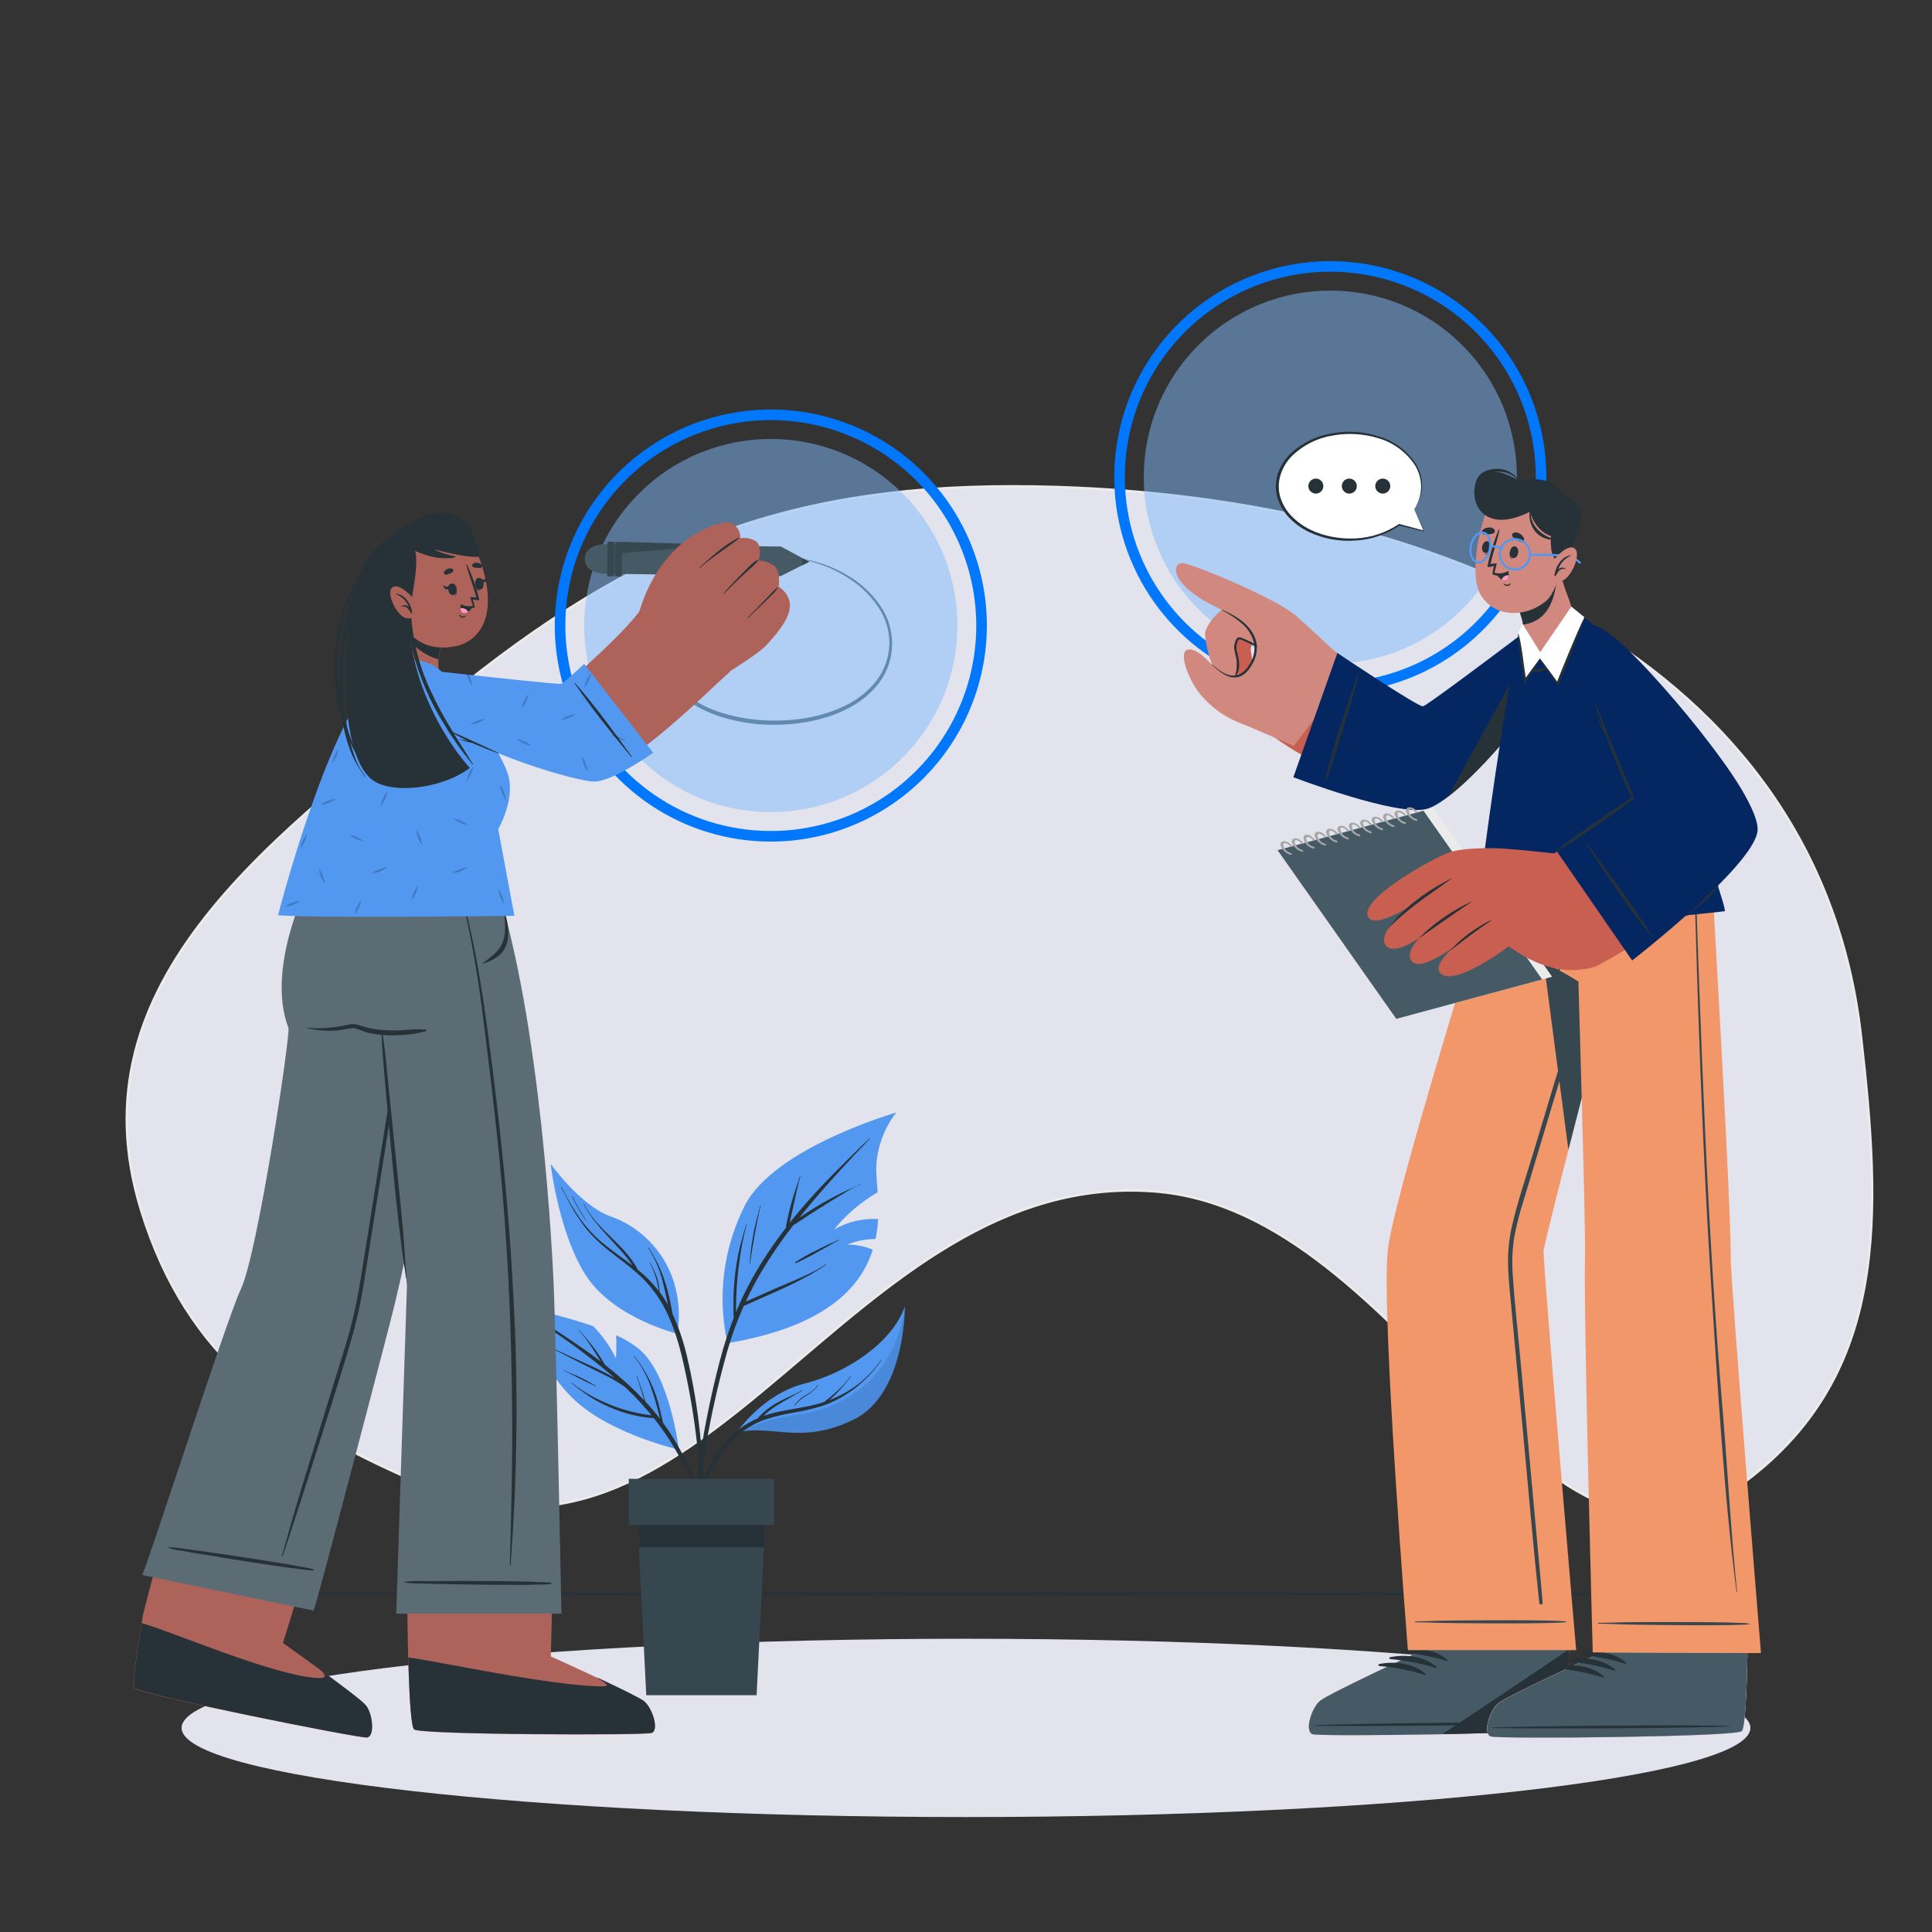
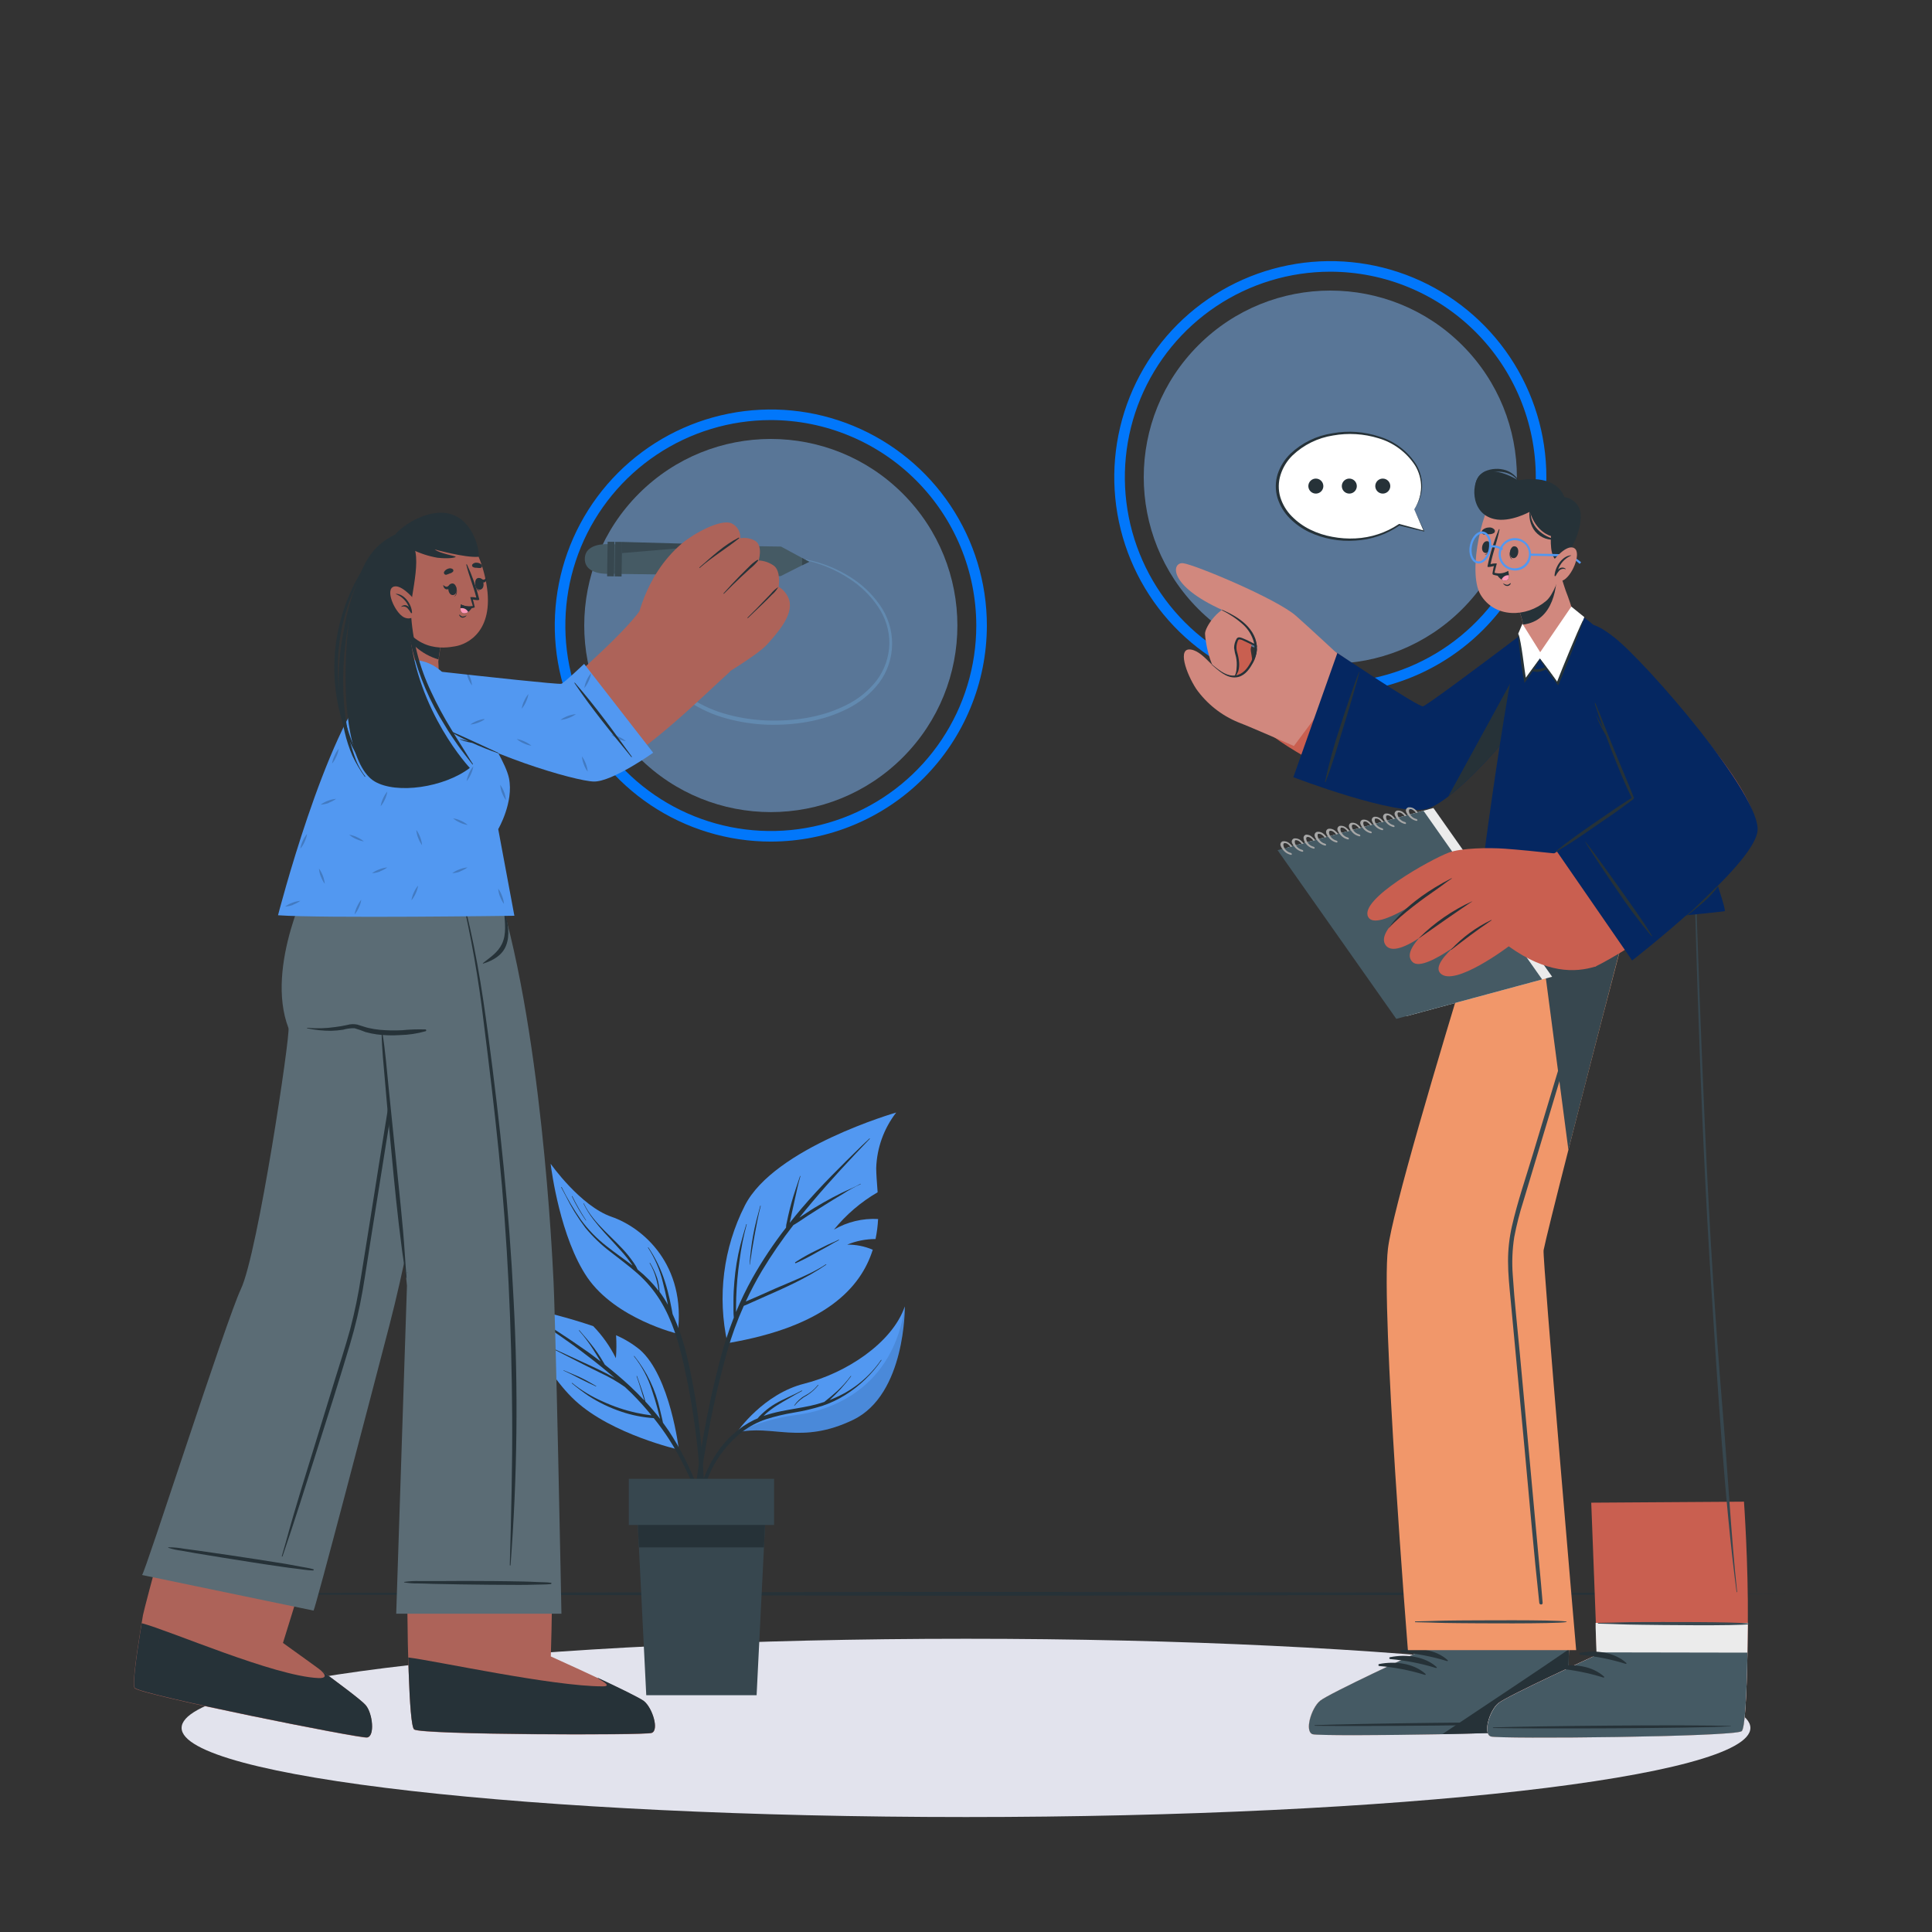
<svg xmlns="http://www.w3.org/2000/svg" width="625" height="625" viewBox="0 0 625 625" fill="none">
  <rect x="0" y="0" width="625" height="625" fill="#333333" stroke="none" />
  <g clip-path="url(#clip0_245_6491)">
-     <path d="M150.122 221.31C211.781 172.158 262.892 155.139 341.707 157.557C464.681 161.33 588.081 212.812 601.986 335.055C608.55 392.754 611.187 444.01 564.879 479.05C498.416 529.34 456.244 391.435 373.12 385.367C274.334 378.157 229.307 519.405 138.109 480.756C91.957 461.197 60.526 439.549 45.712 391.662C22.653 317.119 89.108 269.948 150.122 221.31Z" fill="#E2E3ED" stroke="#EBEBEB" stroke-width="0.816" />
    <path d="M252.826 177.002C248.435 177.038 244.065 177.613 239.814 178.715C235.562 179.765 231.474 181.393 227.664 183.552C223.862 185.671 220.548 188.568 217.939 192.052C215.378 195.563 213.764 199.674 213.251 203.99C212.626 208.246 213.264 212.593 215.089 216.49C217.034 220.345 219.978 223.609 223.614 225.94C227.247 228.309 231.241 230.073 235.439 231.165C239.634 232.294 243.946 232.936 248.289 233.077C256.951 233.352 265.789 232.065 273.601 228.177C277.508 226.297 280.93 223.542 283.601 220.127C286.191 216.668 287.629 212.484 287.714 208.165C287.73 203.864 286.416 199.664 283.951 196.14C281.492 192.542 278.328 189.48 274.651 187.14C267.278 182.297 258.564 179.904 249.751 180.302C258.619 179.693 267.452 181.903 274.989 186.615C278.773 188.959 282.043 192.046 284.601 195.69C287.219 199.373 288.618 203.783 288.601 208.302C288.583 212.835 287.111 217.243 284.401 220.877C281.657 224.44 278.128 227.323 274.089 229.302C266.101 233.34 257.051 234.677 248.226 234.44C243.785 234.281 239.376 233.61 235.089 232.44C230.777 231.286 226.679 229.446 222.951 226.99C219.166 224.53 216.106 221.103 214.089 217.065C212.187 212.964 211.564 208.386 212.301 203.927C212.891 199.475 214.612 195.249 217.301 191.652C220.011 188.117 223.441 185.198 227.364 183.09C231.254 180.996 235.414 179.449 239.726 178.49C244.016 177.463 248.415 176.964 252.826 177.002Z" fill="#455A64" />
    <path d="M430.357 224.255C416.534 224.255 403.021 220.156 391.527 212.476C380.033 204.796 371.075 193.881 365.785 181.11C360.495 168.338 359.111 154.285 361.808 140.728C364.505 127.17 371.161 114.716 380.936 104.942C390.71 95.167 403.164 88.51 416.722 85.814C430.28 83.117 444.333 84.501 457.104 89.791C469.875 95.081 480.791 104.039 488.471 115.533C496.151 127.027 500.25 140.539 500.25 154.363C500.229 172.893 492.859 190.659 479.756 203.762C466.653 216.865 448.888 224.235 430.357 224.255ZM430.357 87.894C417.211 87.894 404.36 91.793 393.429 99.096C382.499 106.4 373.979 116.781 368.948 128.927C363.918 141.072 362.601 154.437 365.166 167.33C367.731 180.224 374.061 192.067 383.357 201.363C392.653 210.659 404.496 216.989 417.39 219.554C430.284 222.119 443.648 220.803 455.794 215.772C467.939 210.741 478.32 202.221 485.624 191.291C492.927 180.36 496.826 167.509 496.826 154.363C496.808 136.74 489.799 119.844 477.338 107.383C464.876 94.921 447.98 87.913 430.357 87.894Z" fill="#0177FB" />
    <path opacity="0.5" d="M473.036 197.036C496.606 173.465 496.606 135.249 473.036 111.679C449.465 88.108 411.249 88.108 387.679 111.679C364.108 135.249 364.108 173.465 387.679 197.036C411.249 220.606 449.465 220.606 473.036 197.036Z" fill="#80BBFD" />
    <path d="M249.357 272.255C235.534 272.255 222.021 268.156 210.527 260.476C199.033 252.796 190.075 241.881 184.785 229.11C179.495 216.338 178.111 202.285 180.808 188.728C183.505 175.17 190.161 162.716 199.936 152.942C209.71 143.167 222.164 136.51 235.722 133.813C249.28 131.117 263.333 132.501 276.104 137.791C288.875 143.081 299.791 152.039 307.471 163.533C315.151 175.027 319.25 188.539 319.25 202.363C319.229 220.893 311.859 238.659 298.756 251.762C285.653 264.865 267.888 272.235 249.357 272.255ZM249.357 135.894C236.211 135.894 223.36 139.793 212.429 147.096C201.499 154.4 192.979 164.781 187.948 176.927C182.918 189.072 181.601 202.437 184.166 215.33C186.731 228.224 193.061 240.067 202.357 249.363C211.653 258.659 223.496 264.989 236.39 267.554C249.284 270.119 262.648 268.803 274.794 263.772C286.939 258.741 297.32 250.221 304.624 239.291C311.927 228.36 315.826 215.509 315.826 202.363C315.808 184.74 308.799 167.844 296.338 155.383C283.876 142.921 266.98 135.913 249.357 135.894Z" fill="#0177FB" />
    <path opacity="0.5" d="M292.036 245.036C315.606 221.465 315.606 183.249 292.036 159.679C268.465 136.108 230.249 136.108 206.679 159.679C183.108 183.249 183.108 221.465 206.679 245.036C230.249 268.606 268.465 268.606 292.036 245.036Z" fill="#80BBFD" />
    <path d="M312.5 587.812C452.642 587.812 566.25 574.901 566.25 558.975C566.25 543.048 452.642 530.137 312.5 530.137C172.358 530.137 58.75 543.048 58.75 558.975C58.75 574.901 172.358 587.812 312.5 587.812Z" fill="#E2E3ED" />
    <path d="M45.59 515.6L112.315 515.3L179.04 515.187L312.502 514.975L445.965 515.187L512.69 515.287L579.415 515.6L512.69 515.9L445.965 516.012L312.502 516.225L179.04 516.012L112.315 515.9L45.59 515.6Z" fill="#263238" />
    <path d="M219.612 468.963C219.612 468.963 197.975 464.062 186.112 453.125C174.25 442.187 167.625 422.625 167.625 422.625C175.852 424.198 183.962 426.327 191.9 429C194.871 432.055 197.347 435.556 199.237 439.375C199.44 436.905 199.461 434.423 199.3 431.95C202.068 433.155 204.658 434.732 207 436.637C216.838 445.237 219.612 468.963 219.612 468.963Z" fill="#5298F1" />
    <path d="M181.136 432.137C178.186 430.1 175.186 428.125 172.249 426.062C172.211 426.039 172.183 426.001 172.173 425.958C172.162 425.915 172.169 425.869 172.193 425.831C172.216 425.793 172.253 425.765 172.296 425.755C172.34 425.744 172.386 425.751 172.424 425.775C177.999 429.112 183.499 432.662 188.811 436.4C190.674 437.65 192.486 439.05 194.286 440.425L193.911 439.787C193.261 438.7 192.586 437.637 191.899 436.562C190.536 434.398 188.997 432.349 187.299 430.437C187.236 430.362 187.299 430.262 187.411 430.337C189.086 432.275 190.774 434.2 192.311 436.262C193.049 437.237 193.724 438.262 194.374 439.3C194.711 439.837 195.036 440.375 195.349 440.925C195.449 441.112 195.561 441.3 195.674 441.487C198.461 443.687 201.186 445.975 203.786 448.4C205.395 449.9 206.945 451.45 208.436 453.05C207.599 450.425 206.874 447.775 205.936 445.2C205.936 445.112 206.049 445.075 206.086 445.2C207.024 447.9 208.061 450.625 208.786 453.4C210.453 455.191 212.032 457.05 213.524 458.975L213.449 458.625C213.199 457.612 212.949 456.587 212.674 455.575C212.149 453.625 211.574 451.675 210.911 449.762C209.665 445.774 207.695 442.049 205.099 438.775C205.036 438.7 205.099 438.6 205.199 438.675C209.258 443.73 212.094 449.655 213.486 455.987C213.724 456.9 213.936 457.825 214.149 458.762C214.261 459.25 214.386 459.75 214.474 460.25C215.124 461.137 215.724 462.025 216.386 462.95C220.072 468.587 223.14 474.605 225.536 480.9C228.254 487.966 230.578 495.177 232.499 502.5C232.499 502.637 232.324 502.687 232.286 502.5C228.049 489.837 223.724 477 216.486 465.675C214.953 463.291 213.286 460.987 211.486 458.762C207.901 458.528 204.362 457.822 200.961 456.662C197.245 455.416 193.7 453.707 190.411 451.575C188.538 450.31 186.732 448.95 184.999 447.5C184.911 447.5 184.999 447.312 185.086 447.387C188.109 449.825 191.448 451.843 195.011 453.387C198.506 454.998 202.165 456.226 205.924 457.05C207.524 457.4 209.149 457.662 210.761 457.875C208.76 455.408 206.632 453.047 204.386 450.8C203.649 450.075 202.899 449.375 202.149 448.675C199.624 446.91 196.947 445.375 194.149 444.087C190.599 442.375 187.111 440.562 183.599 438.775C181.624 437.775 179.649 436.737 177.661 435.762C177.574 435.762 177.661 435.6 177.736 435.637C181.286 437.362 184.899 438.962 188.499 440.637C191.874 442.175 195.286 443.737 198.499 445.55L198.911 445.8C195.974 443.3 192.936 440.8 189.836 438.475C186.999 436.25 184.099 434.187 181.136 432.137Z" fill="#263238" />
    <path d="M182.361 443.3C184.123 444.063 185.923 444.75 187.661 445.563C189.398 446.375 191.148 447.388 192.848 448.388C192.863 448.396 192.874 448.41 192.879 448.426C192.884 448.443 192.882 448.46 192.873 448.475C192.865 448.49 192.851 448.501 192.835 448.506C192.818 448.511 192.801 448.508 192.786 448.5C191.061 447.675 189.311 446.9 187.598 446C185.886 445.1 184.123 444.188 182.323 443.4C182.236 443.4 182.273 443.25 182.361 443.3Z" fill="#263238" />
    <path d="M289.927 359.9C285.929 365.06 283.663 371.351 283.452 377.875C283.452 379.812 283.689 382.512 283.914 385.7C278.513 388.836 273.727 392.927 269.789 397.775C274.11 395.261 279.073 394.07 284.064 394.35C283.956 396.526 283.68 398.691 283.239 400.825C280.092 400.826 276.976 401.442 274.064 402.637C276.908 402.604 279.726 403.166 282.339 404.287C278.477 416.55 267.014 429.162 235.339 434.512C231.994 419.473 233.978 403.738 240.952 390C250.439 371.25 289.927 359.9 289.927 359.9Z" fill="#5298F1" />
    <path d="M224.389 487.037C224.939 481.787 225.622 476.558 226.439 471.35C228.035 460.918 230.167 450.575 232.827 440.362C234.062 435.567 235.586 430.85 237.389 426.237C237.303 425.407 237.266 424.572 237.277 423.737C237.277 422.725 237.277 421.712 237.277 420.687C237.277 418.662 237.389 416.637 237.564 414.612C237.881 410.611 238.534 406.643 239.514 402.75C240.089 400.487 240.764 398.275 241.427 396.037C241.432 396.024 241.442 396.013 241.454 396.005C241.466 395.997 241.481 395.992 241.495 395.992C241.51 395.992 241.524 395.997 241.536 396.005C241.549 396.013 241.558 396.024 241.564 396.037C240.512 399.929 239.731 403.888 239.227 407.887C238.654 411.827 238.299 415.796 238.164 419.775C238.164 420.862 238.102 421.95 238.102 423.037C238.102 423.5 238.102 423.975 238.102 424.437C239.657 420.654 241.44 416.969 243.439 413.4C246.647 407.724 250.27 402.293 254.277 397.15C254.282 396.549 254.371 395.952 254.539 395.375C254.677 394.662 254.839 393.962 254.989 393.25C255.314 391.817 255.677 390.379 256.077 388.937C256.864 386.075 257.902 383.3 258.802 380.462C258.807 380.449 258.817 380.438 258.829 380.43C258.841 380.422 258.856 380.417 258.87 380.417C258.885 380.417 258.899 380.422 258.911 380.43C258.924 380.438 258.933 380.449 258.939 380.462C258.102 383.275 257.552 386.175 256.902 389.037L255.964 393.275L255.514 395.4C255.514 395.4 255.514 395.5 255.514 395.55C256.764 393.937 258.102 392.35 259.427 390.775C265.477 383.687 272.114 377.15 278.777 370.65C279.602 369.85 280.439 369.075 281.277 368.287C281.277 368.225 281.439 368.287 281.377 368.4C275.002 375.05 268.714 381.775 262.777 388.825C261.364 390.5 259.964 392.187 258.602 393.9L260.764 392.475C262.602 391.225 264.514 390.087 266.389 389.012C268.264 387.937 270.252 386.887 272.227 385.912C274.202 384.937 276.427 384.087 278.389 382.95C278.464 382.95 278.539 383.037 278.389 383.075C276.389 384.001 274.459 385.071 272.614 386.275C270.689 387.412 268.764 388.562 266.877 389.775C264.989 390.987 263.127 392.112 261.289 393.312C259.752 394.312 258.239 395.412 256.639 396.337C252.963 401.051 249.574 405.98 246.489 411.1C244.576 414.322 242.828 417.639 241.252 421.037L242.389 420.55L245.289 419.3L250.889 416.8C254.439 415.262 258.039 413.837 261.527 412.15C263.492 411.226 265.392 410.17 267.214 408.987C267.289 408.987 267.364 409.062 267.277 409.125C260.789 413.6 253.527 416.75 246.327 419.925L243.214 421.312C242.352 421.687 241.502 422.112 240.614 422.437C238.483 427.195 236.695 432.1 235.264 437.112C232.429 447.197 230.125 457.424 228.364 467.75C226.552 478.087 225.327 488.5 224.377 499C224.252 500.25 224.139 501.6 223.989 502.912C223.989 503.022 223.946 503.127 223.868 503.204C223.791 503.282 223.686 503.325 223.577 503.325C223.467 503.325 223.362 503.282 223.285 503.204C223.208 503.127 223.164 503.022 223.164 502.912C223.289 497.625 223.827 492.312 224.389 487.037Z" fill="#263238" />
    <path d="M243.648 399.587C244.223 396.362 245.085 393.225 245.948 390.075C245.948 389.975 246.11 390.075 246.098 390.075C245.285 393.162 244.723 396.325 244.135 399.462C243.548 402.6 243.023 405.875 242.573 409.1C242.573 409.1 242.473 409.1 242.485 409.1C242.686 405.909 243.074 402.733 243.648 399.587Z" fill="#263238" />
    <path d="M257.298 408.313C259.503 406.866 261.804 405.571 264.186 404.438C265.336 403.846 266.498 403.271 267.673 402.713C268.923 402.125 270.173 401.638 271.323 401.038C271.41 401.038 271.485 401.125 271.398 401.175C270.235 401.75 269.135 402.425 267.998 403.075L264.485 405C262.207 406.327 259.862 407.537 257.46 408.625C257.44 408.636 257.418 408.642 257.395 408.644C257.371 408.646 257.348 408.644 257.326 408.637C257.304 408.63 257.284 408.619 257.266 408.604C257.248 408.589 257.234 408.571 257.223 408.55C257.212 408.53 257.206 408.507 257.204 408.484C257.202 408.461 257.204 408.438 257.211 408.416C257.218 408.394 257.23 408.373 257.244 408.356C257.259 408.338 257.277 408.323 257.298 408.313Z" fill="#263238" />
    <path opacity="0.1" d="M219.223 431.475C219.223 431.475 199.223 426.688 189.998 413.263C181.248 400.425 178.386 378.563 178.148 376.638C178.511 378.4 182.648 397.513 196.286 406.413C206.723 413.238 216.811 418.85 219.223 431.475Z" fill="#263238" />
    <path d="M200.737 396.875C204.298 400.151 206.859 404.368 208.124 409.038C208.124 409.038 208.124 409.038 208.062 409.038C206.591 404.475 204.045 400.334 200.637 396.963C200.637 396.963 200.674 396.813 200.737 396.875Z" fill="#263238" />
    <path d="M219.226 431.474C219.226 431.474 199.226 426.687 190.001 413.262C181.251 400.424 178.388 378.562 178.151 376.637C178.148 376.591 178.148 376.545 178.151 376.5C178.151 376.5 187.751 390.15 197.851 393.637C207.951 397.125 222.113 409.162 219.226 431.474Z" fill="#5298F1" />
    <path d="M181.687 384.025C183.496 387.709 185.586 391.249 187.937 394.612C190.274 397.809 193.046 400.661 196.175 403.087C198.9 405.25 201.775 407.212 204.525 409.337C204.522 409.304 204.522 409.271 204.525 409.237C204.012 408.475 203.45 407.725 202.887 407C201.737 405.537 200.487 404.15 199.225 402.787C196.725 400.087 194.225 397.437 191.962 394.512C190.718 392.902 189.641 391.168 188.75 389.337C188.75 389.262 188.85 389.212 188.887 389.337C192.137 396.1 198.625 400.425 203.262 406.15C203.912 406.962 204.512 407.8 205.112 408.65C205.568 409.286 205.954 409.969 206.262 410.687C208.8 412.717 211.091 415.037 213.087 417.6C212.918 416.286 212.651 414.986 212.287 413.712C211.822 411.929 211.107 410.22 210.162 408.637C210.162 408.55 210.237 408.475 210.287 408.55C211.252 410.123 212.036 411.801 212.625 413.55C213.044 414.956 213.288 416.409 213.35 417.875C214.338 419.223 215.244 420.63 216.062 422.087C215.975 421.662 215.887 421.237 215.812 420.837C215.412 418.85 214.975 416.862 214.45 414.887C213.509 410.887 211.88 407.081 209.637 403.637C209.632 403.629 209.628 403.62 209.625 403.61C209.623 403.6 209.623 403.59 209.625 403.58C209.626 403.571 209.63 403.561 209.636 403.553C209.641 403.544 209.648 403.537 209.656 403.531C209.664 403.525 209.674 403.521 209.683 403.519C209.693 403.517 209.703 403.517 209.713 403.519C209.723 403.52 209.732 403.524 209.741 403.529C209.749 403.535 209.757 403.542 209.762 403.55C212.058 406.956 213.856 410.673 215.1 414.587C215.737 416.55 216.25 418.55 216.7 420.562C216.912 421.55 217.112 422.537 217.3 423.537C217.4 424.05 217.512 424.575 217.587 425.1C219.578 429.459 221.127 434.007 222.212 438.675C224.174 447.017 225.602 455.476 226.487 464C227.52 472.924 227.98 481.905 227.862 490.887C227.862 492.012 227.775 493.137 227.712 494.262C227.712 494.55 227.262 494.587 227.25 494.262C227.062 489.812 226.937 485.375 226.675 480.925C226.412 476.475 226.025 472.05 225.55 467.625C224.606 458.917 223.171 450.27 221.25 441.725C219.637 434.4 217.5 427.025 213.525 420.612C211.54 417.419 209.107 414.527 206.3 412.025C203.487 409.525 200.425 407.287 197.462 404.962C194.464 402.687 191.742 400.069 189.35 397.162C186.906 393.926 184.776 390.465 182.987 386.825C182.512 385.912 182.025 385.012 181.55 384.112C181.512 384.025 181.637 383.95 181.687 384.025Z" fill="#263238" />
    <path d="M185.138 386.962C186.453 389.657 187.944 392.262 189.6 394.762C189.6 394.825 189.6 394.887 189.513 394.825C187.793 392.351 186.283 389.738 185 387.012C185 386.925 185.1 386.875 185.138 386.962Z" fill="#263238" />
    <path d="M292.713 422.625C292.713 422.625 293.038 451.075 276.013 459.3C258.988 467.525 249.875 460.662 238.312 463.425C238.75 462.75 247.063 450.925 260.138 447.625C273.663 444.237 288.625 434.475 292.713 422.625Z" fill="#5298F1" />
    <path opacity="0.1" d="M292.713 422.625C292.713 422.625 293.038 451.075 276.013 459.3C258.988 467.525 249.875 460.662 238.312 463.425C244.42 460.524 250.946 458.601 257.65 457.725C268.413 456.4 288.913 449.413 292.713 422.625Z" fill="black" />
    <path d="M237.185 463.925C239.216 462.084 241.497 460.539 243.96 459.338C244.323 459.163 244.698 459.025 245.073 458.863C245.248 458.638 245.435 458.425 245.635 458.213C246.148 457.688 246.685 457.175 247.248 456.688C248.308 455.754 249.45 454.917 250.66 454.188C253.485 452.525 256.573 451.375 259.41 449.825C259.485 449.825 259.56 449.913 259.473 449.963C258.048 450.7 256.673 451.513 255.285 452.325C253.898 453.138 252.56 453.863 251.248 454.713C250.068 455.463 248.944 456.299 247.885 457.213C247.585 457.475 247.298 457.75 247.01 458.05C248.891 457.412 250.812 456.899 252.76 456.513C255.873 455.888 259.01 455.438 262.135 454.775C263.661 454.439 265.167 454.022 266.648 453.525C268.06 452.388 269.473 451.25 270.81 450.025C272.424 448.543 273.893 446.911 275.198 445.15C275.26 445.075 275.385 445.15 275.323 445.225C273.26 448.017 270.923 450.597 268.348 452.925C269.085 452.638 269.81 452.35 270.523 452.013C276.371 449.398 281.387 445.225 285.023 439.95C285.085 439.875 285.21 439.95 285.148 440.038C282.055 444.555 278.064 448.384 273.423 451.288C271.097 452.743 268.609 453.921 266.01 454.8C262.993 455.737 259.915 456.464 256.798 456.975C253.746 457.477 250.735 458.196 247.785 459.125C245.072 460.046 242.52 461.387 240.223 463.1C235.887 466.468 232.394 470.799 230.023 475.75C226.976 482.311 225.077 489.347 224.41 496.55C224.41 496.863 223.898 496.863 223.923 496.55C224.773 484.688 227.973 472.238 237.185 463.925Z" fill="#263238" />
    <path d="M256.938 454.65C257.825 453.319 259.027 452.228 260.438 451.475C262.055 450.639 263.474 449.467 264.6 448.037C264.6 447.95 264.775 448.037 264.725 448.112C263.701 449.414 262.458 450.526 261.05 451.4C259.505 452.22 258.144 453.347 257.05 454.712C257 454.775 256.9 454.712 256.938 454.65Z" fill="#263238" />
    <path d="M247.914 484.925L247.139 500.575L244.764 548.4H209.064L206.689 500.575L205.914 484.925H247.914Z" fill="#37474F" />
    <path d="M247.914 484.925L247.139 500.575H206.689L205.914 484.925H247.914Z" fill="#263238" />
    <path d="M250.414 478.399H203.414V493.324H250.414V478.399Z" fill="#37474F" />
    <path d="M424.623 561.012C427.273 561.875 502.873 560.887 505.723 559.025C506.811 558.337 507.311 547.312 507.536 534.025V533.612C507.536 530.862 507.623 528.037 507.636 525.162C507.636 524.762 507.636 524.375 507.636 523.975L503.961 484.762L453.398 485.275L458.398 524.112V525.662L458.698 533.7V534.525C458.698 534.525 429.948 547.837 427.011 550.225C424.073 552.612 421.973 560.175 424.623 561.012Z" fill="#C95F50" />
    <path d="M424.622 561.012C427.272 561.875 502.872 560.887 505.722 559.025C506.81 558.337 507.31 547.312 507.535 534.025V533.612C507.535 530.862 507.622 528.037 507.635 525.162C507.635 524.762 507.635 524.375 507.635 523.975L458.385 524.112V525.662L458.685 533.7V534.525C458.685 534.525 429.935 547.837 426.997 550.225C424.06 552.612 421.972 560.175 424.622 561.012Z" fill="#EBEBEB" />
    <path d="M424.622 561.012C425.985 561.45 446.522 561.4 466.597 561.012C470.635 560.937 474.647 560.837 478.472 560.737C492.785 560.337 504.61 559.75 505.71 559.038C506.81 558.325 507.297 547.638 507.51 534.55C507.51 534.363 507.51 534.175 507.51 533.987C507.51 533.8 507.51 533.7 507.51 533.562L458.76 533.65V534.487C458.76 534.487 430.01 547.8 427.085 550.175C424.16 552.55 421.972 560.162 424.622 561.012Z" fill="#455A64" />
    <path d="M425.448 558.075C438.186 557.6 489.598 556.825 502.236 557.362C502.336 557.362 502.336 557.437 502.236 557.45C489.623 558.2 438.198 558.5 425.448 558.287C425.173 558.275 425.173 558.087 425.448 558.075Z" fill="#263238" />
    <path d="M453.338 533.863C458.338 532.85 464.488 533.55 468.338 537.075C468.488 537.2 468.338 537.413 468.125 537.363C463.315 535.887 458.362 534.924 453.35 534.488C453.267 534.489 453.187 534.458 453.127 534.401C453.068 534.343 453.033 534.264 453.031 534.181C453.03 534.099 453.061 534.018 453.118 533.959C453.176 533.899 453.255 533.864 453.338 533.863Z" fill="#263238" />
    <path d="M449.75 536.087C454.75 535.087 460.9 535.775 464.75 539.3C464.9 539.437 464.75 539.65 464.538 539.6C459.725 538.113 454.768 537.145 449.75 536.712C449.667 536.712 449.588 536.679 449.529 536.621C449.47 536.562 449.438 536.483 449.438 536.4C449.438 536.317 449.47 536.237 449.529 536.179C449.588 536.12 449.667 536.087 449.75 536.087Z" fill="#263238" />
    <path d="M446.162 538.313C451.162 537.313 457.299 538 461.162 541.525C461.324 541.663 461.162 541.875 460.962 541.825C456.15 540.338 451.193 539.374 446.174 538.95C446.1 538.937 446.033 538.899 445.984 538.842C445.935 538.784 445.908 538.712 445.906 538.637C445.905 538.562 445.93 538.488 445.976 538.429C446.023 538.37 446.088 538.329 446.162 538.313Z" fill="#263238" />
    <path d="M466.598 561C470.635 560.925 474.648 560.825 478.473 560.725C492.785 560.325 504.61 559.737 505.71 559.025C506.81 558.312 507.298 547.625 507.51 534.537C507.51 534.35 507.51 534.162 507.51 533.975C507.51 533.787 507.51 533.687 507.51 533.55C500.81 538.237 477.285 553.887 466.598 561Z" fill="#263238" />
    <path d="M455.45 533.813H509.887C509.887 533.813 498.925 406.663 499.35 404.45C499.9 401.6 503.1 388.738 507.387 371.95C508.737 366.688 510.175 361.038 511.675 355.188C515.737 339.375 520.212 322.088 524.175 307.038C530.025 284.538 534.587 267.038 534.587 267.038H488.387C488.387 267.038 483.012 284.025 476.25 306.25C465.212 342.288 450.45 391.9 449 403.95C446.625 423.375 455.45 533.813 455.45 533.813Z" fill="#F1976A" />
    <path d="M457.859 524.525C466.172 524.35 463.784 524.288 472.097 524.213C476.172 524.213 502.909 523.938 506.709 524.563C506.733 524.563 506.755 524.572 506.771 524.588C506.788 524.605 506.797 524.627 506.797 524.65C506.797 524.673 506.788 524.696 506.771 524.712C506.755 524.728 506.733 524.738 506.709 524.738C502.959 525.363 476.172 525.125 472.097 525.088C463.784 525.013 466.172 524.938 457.859 524.775C457.826 524.775 457.794 524.762 457.771 524.738C457.748 524.715 457.734 524.683 457.734 524.65C457.734 524.617 457.748 524.585 457.771 524.562C457.794 524.538 457.826 524.525 457.859 524.525Z" fill="#37474F" />
    <path d="M489.11 396.675C490.898 388.813 493.56 381.1 495.885 373.375C500.602 357.675 505.348 341.988 510.123 326.313C512.506 318.471 514.902 310.633 517.31 302.8C518.519 298.85 519.739 294.896 520.973 290.938C522.223 287.075 523.56 283.25 524.723 279.35C525.16 277.763 525.41 278.638 524.835 280.6C523.698 284.663 522.56 288.725 521.373 292.775C519.031 300.8 516.673 308.817 514.298 316.825C509.573 332.775 504.81 348.713 500.01 364.638C497.627 372.621 495.227 380.604 492.81 388.588C491.593 392.387 490.608 396.256 489.86 400.175C489.221 404.276 489.062 408.437 489.385 412.575C489.91 420.913 490.873 429.225 491.635 437.575C492.398 445.925 493.185 454.225 493.948 462.575C495.481 479.15 497.002 495.725 498.51 512.3C498.698 514.4 498.885 516.5 499.048 518.55C499.048 519.25 498.035 519.2 497.96 518.55C496.173 502.163 494.798 485.725 493.26 469.313C491.723 452.9 490.198 436.65 488.673 420.313C488.285 416.213 487.848 412.113 487.848 407.988C487.843 404.181 488.267 400.387 489.11 396.675Z" fill="#37474F" />
    <path d="M493.625 266.976C496.837 291.751 502.938 338.226 507.375 371.976C517.788 331.126 534.512 266.976 534.512 266.976H493.625Z" fill="#37474F" />
    <path d="M482.301 561.75C484.951 562.613 560.539 561.913 563.401 560.05C564.501 559.363 565.039 548.338 565.301 535.05C565.301 534.913 565.301 534.763 565.301 534.625C565.364 531.875 565.401 529.05 565.426 526.188C565.426 525.788 565.426 525.388 565.426 525C565.601 505.75 564.176 485.788 564.176 485.788L514.764 486.113L516.251 524.925V526.463L516.526 534.5V535.325C516.526 535.325 487.714 548.538 484.776 550.913C481.839 553.288 479.651 560.888 482.301 561.75Z" fill="#C95F50" />
    <path d="M482.297 561.75C484.947 562.612 560.534 561.913 563.397 560.05C564.497 559.363 565.034 548.338 565.297 535.05C565.297 534.913 565.297 534.763 565.297 534.625C565.359 531.875 565.397 529.05 565.422 526.188C565.422 525.788 565.422 525.387 565.422 525H516.184V526.538L516.459 534.575V535.4C516.459 535.4 487.647 548.613 484.709 550.988C481.772 553.363 479.647 560.887 482.297 561.75Z" fill="#EBEBEB" />
    <path d="M482.299 561.75C484.949 562.613 560.537 561.913 563.399 560.05C564.499 559.363 565.037 548.338 565.299 535.05C565.299 534.913 565.299 534.763 565.299 534.625L516.549 534.538V535.363C516.549 535.363 487.737 548.575 484.799 550.95C481.862 553.325 479.649 560.888 482.299 561.75Z" fill="#455A64" />
    <path d="M483.123 558.812C495.86 558.375 547.285 557.837 559.91 558.375C560.01 558.375 560.023 558.45 559.91 558.462C547.298 559.162 495.873 559.287 483.123 559.012C482.86 559.012 482.86 558.812 483.123 558.812Z" fill="#263238" />
    <path d="M511.111 534.688C516.111 533.713 522.249 534.425 526.111 537.963C526.261 538.1 526.111 538.3 525.899 538.25C521.092 536.752 516.139 535.772 511.124 535.325C511.05 535.312 510.982 535.273 510.933 535.216C510.885 535.159 510.857 535.087 510.856 535.011C510.854 534.936 510.879 534.863 510.925 534.804C510.972 534.745 511.038 534.704 511.111 534.688Z" fill="#263238" />
-     <path d="M507.497 536.9C512.497 535.925 518.634 536.638 522.497 540.175C522.647 540.313 522.497 540.525 522.284 540.475C517.475 538.959 512.518 537.962 507.497 537.5C507.438 537.476 507.387 537.434 507.351 537.381C507.316 537.327 507.297 537.265 507.297 537.2C507.297 537.136 507.316 537.074 507.351 537.02C507.387 536.967 507.438 536.925 507.497 536.9Z" fill="#263238" />
    <path d="M503.912 539.125C508.912 538.138 515.062 538.85 518.912 542.388C519.062 542.525 518.912 542.738 518.699 542.688C513.893 541.185 508.94 540.2 503.924 539.75C503.841 539.752 503.761 539.721 503.701 539.663C503.642 539.606 503.607 539.527 503.606 539.444C503.604 539.361 503.635 539.281 503.693 539.221C503.75 539.161 503.829 539.127 503.912 539.125Z" fill="#263238" />
-     <path d="M489.887 266.975C489.887 266.975 490.949 289.05 495.999 306.538C496.399 307.975 496.849 309.4 497.324 310.763C501.951 312.636 506.398 314.925 510.612 317.6C510.612 317.6 511.149 335.363 511.674 355.1C512.274 377.25 512.924 401.95 512.749 407.188C512.287 426.788 515.249 534.55 515.249 534.55L569.674 534.775C569.674 534.775 559.837 414.425 559.899 407.275C559.999 395.738 557.262 344.775 555.149 307.538C553.899 284.613 552.787 266.95 552.787 266.95L489.887 266.975Z" fill="#F1976A" />
    <path d="M517.074 525C525.387 524.863 522.999 524.775 531.312 524.738C535.387 524.738 562.124 524.588 565.924 525.238C565.947 525.238 565.97 525.247 565.986 525.263C566.002 525.28 566.012 525.302 566.012 525.325C566.012 525.348 566.002 525.371 565.986 525.387C565.97 525.403 565.947 525.413 565.924 525.413C562.112 526.025 535.374 525.675 531.312 525.613C522.999 525.5 525.387 525.45 517.074 525.238C517.055 525.244 517.035 525.245 517.016 525.242C516.996 525.239 516.978 525.232 516.962 525.22C516.946 525.209 516.933 525.193 516.924 525.176C516.915 525.158 516.91 525.139 516.91 525.119C516.91 525.099 516.915 525.08 516.924 525.062C516.933 525.044 516.946 525.029 516.962 525.018C516.978 525.006 516.996 524.998 517.016 524.995C517.035 524.992 517.055 524.994 517.074 525Z" fill="#37474F" />
    <path d="M548.176 274.863C549.176 305.225 550.239 335.6 551.601 365.95C552.964 396.3 554.801 426.85 557.351 457.2C558.776 474.175 560.114 498.05 561.951 514.975C561.951 515.1 561.789 515.138 561.776 514.975C557.801 484.85 555.601 447.6 553.651 417.288C551.701 386.975 550.376 356.625 549.351 326.275C548.764 309.1 548.314 291.925 547.801 274.75C547.789 274.6 548.176 274.625 548.176 274.863Z" fill="#37474F" />
    <path d="M495.062 309.45C500.472 311.708 505.676 314.435 510.612 317.6C510.643 317.627 510.665 317.664 510.673 317.705C510.681 317.746 510.675 317.788 510.657 317.826C510.638 317.863 510.607 317.893 510.57 317.911C510.532 317.929 510.49 317.934 510.449 317.925C505.199 315.362 499.837 312.925 494.737 310.075C494.654 310.032 494.591 309.958 494.563 309.868C494.535 309.779 494.544 309.683 494.587 309.6C494.63 309.517 494.704 309.455 494.793 309.427C494.882 309.398 494.979 309.407 495.062 309.45Z" fill="#37474F" />
    <path d="M494.747 290.725C495.109 292.65 495.572 294.575 495.997 296.5C496.422 298.425 496.672 300.138 497.147 301.925C497.527 303.65 498.395 305.229 499.647 306.475C500.347 307.125 501.134 307.725 501.884 308.313C502.297 308.638 502.734 308.95 503.134 309.275C503.072 309.025 503.034 308.763 502.984 308.5L502.609 306.3C502.334 304.675 502.072 303.038 501.822 301.4C501.334 298.2 500.884 294.95 500.209 291.775C500.209 291.65 500.384 291.6 500.409 291.775C501.209 294.925 502.097 298.025 502.784 301.213C503.134 302.775 504.347 310.463 504.409 311.013C504.472 311.563 504.509 312.138 504.522 312.7C504.597 313.273 504.597 313.853 504.522 314.425C504.509 314.449 504.49 314.468 504.467 314.482C504.444 314.496 504.417 314.503 504.391 314.503C504.364 314.503 504.338 314.496 504.314 314.482C504.291 314.468 504.272 314.449 504.259 314.425C504.026 313.89 503.862 313.327 503.772 312.75C503.634 312.213 503.509 311.65 503.409 311.088C503.409 310.888 503.409 310.688 503.309 310.475C502.559 310.013 501.847 309.413 501.147 308.9C500.447 308.388 499.597 307.8 498.884 307.2C497.547 306.077 496.583 304.572 496.122 302.888C495.656 301.072 495.351 299.219 495.209 297.35C494.972 295.175 494.797 292.975 494.484 290.8C494.534 290.638 494.722 290.588 494.747 290.725Z" fill="#37474F" />
    <path d="M504.447 212.737C499.085 226.325 471.947 258.275 460.872 260.775C452.885 262.575 421.21 245.137 412.397 238.625C403.897 232.375 426.772 207.537 432.022 210.887C439.435 215.612 456.31 229.962 459.522 229.975C461.772 229.975 474.172 221.425 493.06 206.037C503.497 197.5 507.635 204.625 504.447 212.737Z" fill="#C95F50" />
    <path d="M420.649 200.725C415.737 198.95 410.249 196.512 404.787 196.575C399.324 196.637 394.712 203.825 394.699 205.887C394.687 207.95 396.649 220.887 402.112 220.887C407.574 220.887 404.362 211 404.612 209.862C404.862 208.725 405.049 207.287 406.074 207.362C407.099 207.437 425.062 216.25 425.062 216.25L420.649 200.725Z" fill="#C95F50" />
    <path d="M420.299 201.487C419.987 201.487 405.374 195.587 399.899 195.65C394.424 195.712 389.837 202.887 389.824 204.962C389.812 207.037 391.762 219.962 397.237 219.962C402.712 219.962 399.487 210.062 399.737 208.937C399.987 207.812 400.162 206.35 401.199 206.437C402.237 206.525 420.224 215.262 420.224 215.262L420.299 201.487Z" fill="#D1887E" />
    <path d="M399.1 219.3C399.69 218.33 400.013 217.222 400.038 216.088C400.161 214.919 400.102 213.738 399.863 212.588C399.565 211.604 399.351 210.596 399.225 209.575C399.239 208.562 399.51 207.568 400.013 206.688C400.438 205.925 401.263 206.188 401.925 206.438C402.938 206.84 403.927 207.299 404.888 207.813C405.938 208.338 406.963 208.888 407.988 209.425C409.078 209.95 410.134 210.543 411.15 211.2C411.163 211.213 411.171 211.228 411.175 211.245C411.178 211.263 411.177 211.28 411.17 211.296C411.163 211.313 411.152 211.326 411.137 211.336C411.123 211.346 411.105 211.351 411.088 211.35C410.146 210.982 409.224 210.565 408.325 210.1C407.288 209.613 406.25 209.113 405.2 208.65C404.15 208.188 403.275 207.7 402.288 207.275C401.852 207.014 401.358 206.864 400.85 206.838C400.438 206.925 400.225 207.95 400.125 208.288C399.891 209.266 399.948 210.291 400.288 211.238C400.57 212.217 400.754 213.222 400.838 214.238C400.925 215.195 400.84 216.16 400.588 217.088C400.245 217.923 399.8 218.712 399.263 219.438C399.2 219.513 399.025 219.4 399.1 219.3Z" fill="#263238" />
    <path d="M437.499 215.975C437.499 215.975 422.499 202.037 419.311 199.275C413.061 193.712 386.449 182.625 382.736 182.2C379.024 181.775 377.624 189.387 395.649 197.437C405.161 201.687 406.811 207.162 406.611 210.187C406.411 213.212 403.474 218.825 398.374 218.65C393.274 218.475 390.049 211.012 385.374 210.15C380.699 209.287 383.724 217.887 386.986 222.875C390.412 227.689 395.132 231.434 400.599 233.675C404.986 235.35 418.574 241.337 418.574 241.337L437.499 215.975Z" fill="#D1887E" />
    <path d="M392.124 215C394.037 216.5 396.187 218.438 398.712 218.55C401.237 218.663 403.024 216.988 404.249 214.875C405.6 212.8 406.101 210.285 405.649 207.85C405.073 205.643 403.876 203.647 402.199 202.1C400.145 200.235 397.834 198.673 395.337 197.463C395.224 197.4 395.337 197.25 395.437 197.3C397.774 198.363 405.037 201.4 406.449 207.85C406.894 210.331 406.375 212.888 404.999 215C403.862 217.025 402.199 218.963 399.724 219.138C396.724 219.363 394.149 216.9 391.999 215.05C391.887 215 392.024 215 392.124 215Z" fill="#263238" />
    <path d="M432.636 211.25L418.398 251.425C418.398 251.425 451.886 264.287 461.573 261.675C471.261 259.062 496.061 230.95 504.736 213.837C510.011 203.425 503.898 196.337 491.736 205.562C479.236 214.987 461.736 228.062 460.361 228.487C458.986 228.912 432.636 211.25 432.636 211.25Z" fill="#052761" />
    <path d="M434.55 235.363C435.488 232.375 439.112 220.363 439.787 217.313C439.787 217.313 439.725 217.225 439.7 217.313C438.45 220.1 434.562 231.85 433.625 234.813C431.628 240.754 429.959 246.801 428.625 252.925C428.625 253.038 428.762 253.113 428.812 253C431.075 247.263 432.725 241.25 434.55 235.363Z" fill="#263238" />
    <path d="M504.734 213.85C497.697 227.725 480.072 248.85 468.484 257.687L499.184 201.637C506.134 199.875 508.747 205.875 504.734 213.85Z" fill="#263238" />
    <path d="M557.95 294.775C557.787 295 478.225 302.775 477.425 302.037C476.3 300.975 487.825 216.887 492.1 204.1C493.925 198.65 506.525 195.8 512.337 199.687C526.912 209.425 542.075 246.237 545.837 257.4C552.05 275.8 558.537 293.975 557.95 294.775Z" fill="#052761" />
    <path d="M491.835 205.463C491.972 209.088 492.497 217.488 498.085 216.425C500.326 215.805 502.34 214.55 503.885 212.813C505.52 211.191 506.974 209.397 508.222 207.463C509.69 205.342 510.982 203.106 512.085 200.775C512.085 200.675 512.272 200.775 512.235 200.863C511.097 203.2 510.21 205.6 508.847 207.825C507.574 209.995 506.009 211.98 504.197 213.725C502.525 215.526 500.346 216.777 497.947 217.313C496.897 217.473 495.823 217.263 494.911 216.717C493.998 216.172 493.304 215.326 492.947 214.325C491.913 211.493 491.533 208.463 491.835 205.463Z" fill="#263238" />
    <path d="M454.923 328.738L502.111 315.975L463.711 261.388L416.523 274.15L454.923 328.738Z" fill="#EBEBEB" />
    <path d="M451.698 329.6L498.885 316.85L460.485 262.263L413.285 275.025L451.698 329.6Z" fill="#455A64" />
    <path d="M455.473 263.625C455.772 264.106 456.164 264.522 456.625 264.85C457.087 265.178 457.608 265.412 458.16 265.538C458.673 265.663 458.635 265.038 458.16 264.938C457.443 264.757 456.808 264.339 456.36 263.75L456.16 263.438C455.935 263.104 455.805 262.715 455.785 262.313C455.782 262.138 455.834 261.967 455.935 261.825H456.023C456.124 261.765 456.244 261.743 456.36 261.763C456.585 261.779 456.804 261.847 456.998 261.963C457.231 262.101 457.445 262.269 457.635 262.463C457.741 262.552 457.842 262.648 457.935 262.75V262.825L458.023 262.938C458.023 262.938 458.023 262.938 458.023 263L458.698 262.825C458.421 262.456 458.102 262.12 457.748 261.825C457.463 261.568 457.125 261.377 456.757 261.264C456.39 261.152 456.003 261.122 455.623 261.175C455.353 261.238 455.118 261.404 454.968 261.637C454.819 261.871 454.767 262.154 454.823 262.425C454.939 262.872 455.162 263.284 455.473 263.625Z" fill="#A6A6A6" />
    <path d="M451.774 264.625C452.076 265.106 452.47 265.522 452.933 265.851C453.396 266.179 453.92 266.412 454.474 266.538C454.986 266.663 454.949 266.038 454.474 265.925C453.76 265.751 453.129 265.336 452.686 264.75C452.611 264.652 452.544 264.547 452.486 264.438C452.264 264.101 452.131 263.714 452.099 263.313C452.093 263.136 452.15 262.963 452.261 262.825H452.349C452.458 262.788 452.577 262.788 452.686 262.825C452.913 262.833 453.133 262.902 453.324 263.025C453.561 263.157 453.776 263.326 453.961 263.525C454.074 263.613 454.161 263.713 454.274 263.813V263.888L454.361 263.988C454.361 263.988 454.361 263.988 454.361 264.063L455.024 263.888C454.757 263.51 454.437 263.173 454.074 262.888C453.788 262.631 453.45 262.439 453.083 262.325C452.717 262.211 452.33 262.177 451.949 262.225C451.682 262.293 451.453 262.461 451.306 262.693C451.16 262.926 451.108 263.206 451.161 263.475C451.277 263.899 451.487 264.292 451.774 264.625Z" fill="#A6A6A6" />
    <path d="M448.084 265.625C448.693 266.591 449.659 267.278 450.771 267.537C451.284 267.662 451.246 267.037 450.771 266.925C450.056 266.749 449.421 266.334 448.971 265.75L448.771 265.437C448.547 265.103 448.418 264.714 448.396 264.312C448.393 264.138 448.445 263.967 448.546 263.825H448.634C448.74 263.777 448.855 263.755 448.971 263.762C449.199 263.777 449.418 263.85 449.609 263.975C449.842 264.113 450.057 264.281 450.246 264.475C450.352 264.564 450.453 264.66 450.546 264.762V264.837L450.634 264.937C450.634 264.937 450.634 264.937 450.634 265.012L451.309 264.837C451.036 264.465 450.716 264.129 450.359 263.837C450.073 263.581 449.735 263.39 449.368 263.276C449.002 263.161 448.615 263.127 448.234 263.175C447.965 263.24 447.733 263.407 447.584 263.639C447.435 263.872 447.381 264.153 447.434 264.425C447.55 264.871 447.773 265.283 448.084 265.625Z" fill="#A6A6A6" />
    <path d="M444.387 266.625C445.001 267.592 445.971 268.279 447.087 268.538C447.599 268.663 447.562 268.038 447.087 267.925C446.378 267.741 445.75 267.328 445.299 266.75C445.224 266.652 445.157 266.547 445.099 266.438C444.877 266.097 444.744 265.706 444.712 265.3C444.71 265.124 444.767 264.952 444.874 264.813C444.903 264.82 444.933 264.82 444.962 264.813C445.073 264.788 445.188 264.788 445.299 264.813C445.525 264.827 445.744 264.895 445.937 265.013C446.175 265.149 446.39 265.322 446.574 265.525C446.685 265.614 446.789 265.71 446.887 265.813V265.888C446.922 265.915 446.952 265.949 446.974 265.988C446.974 265.988 446.974 265.988 446.974 266.063L447.637 265.888C447.371 265.51 447.051 265.173 446.687 264.888C446.401 264.631 446.063 264.439 445.697 264.325C445.33 264.211 444.943 264.177 444.562 264.225C444.296 264.293 444.066 264.461 443.919 264.693C443.773 264.926 443.721 265.206 443.774 265.475C443.892 265.899 444.101 266.291 444.387 266.625Z" fill="#A6A6A6" />
    <path d="M440.701 267.612C441.309 268.583 442.274 269.274 443.389 269.537C443.901 269.65 443.864 269.037 443.389 268.925C442.671 268.745 442.037 268.326 441.589 267.737L441.389 267.437C441.164 267.099 441.035 266.706 441.014 266.3C441.012 266.126 441.064 265.955 441.164 265.812H441.251C441.357 265.764 441.473 265.743 441.589 265.75C441.814 265.766 442.032 265.835 442.226 265.95C442.46 266.093 442.674 266.265 442.864 266.462C442.973 266.548 443.073 266.645 443.164 266.75V266.825C443.199 266.852 443.229 266.886 443.251 266.925C443.251 266.925 443.251 266.925 443.251 267L443.926 266.812C443.652 266.444 443.333 266.113 442.976 265.825C442.69 265.569 442.352 265.378 441.985 265.263C441.619 265.149 441.232 265.115 440.851 265.162C440.583 265.228 440.35 265.395 440.201 265.627C440.052 265.86 439.998 266.141 440.051 266.412C440.165 266.86 440.389 267.272 440.701 267.612Z" fill="#A6A6A6" />
    <path d="M437 268.613C437.613 269.584 438.582 270.275 439.7 270.538C440.213 270.65 440.175 270.038 439.7 269.925C438.988 269.741 438.358 269.323 437.913 268.738C437.835 268.646 437.768 268.545 437.713 268.438C437.49 268.097 437.357 267.706 437.325 267.3C437.321 267.124 437.379 266.951 437.488 266.813H437.575C437.68 266.761 437.797 266.739 437.913 266.75C438.138 266.764 438.357 266.833 438.55 266.95C438.785 267.086 439 267.254 439.188 267.45C439.3 267.538 439.388 267.65 439.5 267.75V267.825C439.536 267.852 439.565 267.886 439.588 267.925C439.588 267.925 439.588 267.925 439.588 268L440.25 267.813C439.983 267.439 439.663 267.106 439.3 266.825C439.014 266.569 438.677 266.377 438.31 266.262C437.943 266.148 437.556 266.114 437.175 266.163C436.909 266.231 436.679 266.398 436.533 266.631C436.386 266.863 436.334 267.143 436.388 267.413C436.495 267.855 436.705 268.266 437 268.613Z" fill="#A6A6A6" />
    <path d="M433.31 269.612C433.918 270.582 434.884 271.274 435.998 271.537C436.51 271.65 436.473 271.025 435.998 270.925C435.272 270.728 434.636 270.286 434.198 269.675L433.998 269.375C433.774 269.036 433.644 268.643 433.623 268.237C433.621 268.063 433.674 267.893 433.773 267.75H433.86C433.97 267.71 434.089 267.71 434.198 267.75C434.423 267.766 434.641 267.834 434.835 267.95C435.066 268.092 435.28 268.26 435.473 268.45C435.579 268.543 435.679 268.643 435.773 268.75V268.812L435.86 268.925C435.86 268.925 435.86 268.925 435.86 269L436.536 268.812C436.262 268.444 435.943 268.112 435.585 267.825C435.301 267.566 434.963 267.373 434.596 267.258C434.229 267.144 433.842 267.111 433.46 267.162C433.192 267.228 432.959 267.394 432.81 267.627C432.661 267.86 432.608 268.141 432.66 268.412C432.775 268.86 432.998 269.272 433.31 269.612Z" fill="#A6A6A6" />
    <path d="M429.612 270.612C430.224 271.583 431.194 272.275 432.312 272.537C432.824 272.65 432.787 272.025 432.312 271.925C431.599 271.741 430.97 271.323 430.524 270.737C430.449 270.643 430.382 270.543 430.324 270.437C430.102 270.097 429.968 269.705 429.937 269.3C429.931 269.123 429.988 268.95 430.099 268.812H430.187C430.289 268.754 430.408 268.732 430.524 268.75C430.75 268.764 430.968 268.833 431.162 268.95C431.399 269.082 431.614 269.251 431.799 269.45C431.909 269.543 432.014 269.643 432.112 269.75L432.199 269.862C432.199 269.862 432.199 269.862 432.199 269.937L432.874 269.75C432.599 269.379 432.276 269.046 431.912 268.762C431.628 268.503 431.29 268.309 430.923 268.195C430.556 268.08 430.168 268.048 429.787 268.1C429.519 268.165 429.287 268.332 429.14 268.566C428.993 268.799 428.943 269.08 428.999 269.35C429.1 269.813 429.31 270.246 429.612 270.612Z" fill="#A6A6A6" />
    <path d="M425.924 271.612C426.223 272.093 426.615 272.509 427.076 272.838C427.538 273.166 428.059 273.399 428.611 273.525C429.124 273.65 429.086 273.025 428.611 272.925C427.885 272.728 427.249 272.287 426.811 271.675L426.611 271.362C426.386 271.029 426.256 270.64 426.236 270.237C426.233 270.063 426.285 269.892 426.386 269.75H426.474C426.583 269.711 426.702 269.711 426.811 269.75C427.036 269.766 427.255 269.835 427.449 269.95C427.682 270.088 427.896 270.256 428.086 270.45C428.192 270.539 428.292 270.635 428.386 270.737V270.812L428.474 270.925L429.149 270.75C428.872 270.381 428.553 270.045 428.199 269.75C427.914 269.493 427.576 269.301 427.208 269.189C426.841 269.077 426.454 269.046 426.074 269.1C425.805 269.166 425.572 269.332 425.423 269.565C425.274 269.798 425.221 270.079 425.274 270.35C425.38 270.819 425.604 271.253 425.924 271.612Z" fill="#A6A6A6" />
    <path d="M422.224 272.613C422.526 273.093 422.92 273.51 423.384 273.838C423.847 274.166 424.371 274.4 424.924 274.525C425.437 274.65 425.399 274.025 424.924 273.913C424.211 273.738 423.58 273.323 423.137 272.738C423.061 272.639 422.995 272.535 422.937 272.425C422.715 272.089 422.582 271.702 422.549 271.3C422.543 271.123 422.601 270.95 422.712 270.813H422.799C422.902 270.754 423.021 270.732 423.137 270.75C423.364 270.758 423.584 270.827 423.774 270.95C424.012 271.082 424.227 271.251 424.412 271.45C424.524 271.538 424.612 271.638 424.724 271.738V271.813L424.812 271.913C424.812 271.913 424.812 271.913 424.812 271.988L425.487 271.813C425.209 271.44 424.886 271.104 424.524 270.813C424.263 270.542 423.947 270.33 423.598 270.19C423.25 270.05 422.875 269.986 422.499 270C422.233 270.068 422.003 270.236 421.857 270.468C421.71 270.701 421.659 270.981 421.712 271.25C421.767 271.74 421.943 272.208 422.224 272.613Z" fill="#A6A6A6" />
    <path d="M418.537 273.612C419.146 274.579 420.112 275.266 421.225 275.525C421.737 275.65 421.7 275.025 421.225 274.912C420.506 274.742 419.87 274.327 419.425 273.738C419.425 273.638 419.287 273.525 419.237 273.425C419.004 273.094 418.87 272.704 418.85 272.3C418.846 272.126 418.899 271.955 419 271.812H419.087C419.198 271.785 419.314 271.785 419.425 271.812C419.651 271.833 419.869 271.906 420.062 272.025C420.295 272.163 420.51 272.331 420.7 272.525C420.806 272.614 420.906 272.71 421 272.812V272.887L421.087 272.987C421.087 272.987 421.087 272.987 421.087 273.062L421.762 272.887C421.489 272.516 421.17 272.18 420.812 271.887C420.526 271.632 420.188 271.44 419.821 271.326C419.455 271.212 419.068 271.177 418.687 271.225C418.419 271.291 418.186 271.457 418.037 271.69C417.888 271.923 417.834 272.204 417.887 272.475C418.012 272.899 418.235 273.289 418.537 273.612Z" fill="#A6A6A6" />
    <path d="M414.836 274.612C415.45 275.58 416.42 276.267 417.536 276.525C418.049 276.65 418.011 276.025 417.536 275.912C416.827 275.728 416.199 275.315 415.749 274.737C415.673 274.639 415.606 274.535 415.549 274.425C415.325 274.085 415.191 273.693 415.161 273.287C415.159 273.111 415.216 272.94 415.324 272.8C415.352 272.807 415.382 272.807 415.411 272.8C415.517 272.754 415.633 272.733 415.749 272.737C415.974 272.752 416.193 272.82 416.386 272.937C416.624 273.074 416.839 273.247 417.024 273.45C417.136 273.537 417.224 273.637 417.336 273.737V273.812C417.372 273.84 417.401 273.874 417.424 273.912C417.424 273.912 417.424 273.912 417.424 273.987L418.099 273.812C417.824 273.437 417.5 273.101 417.136 272.812C416.85 272.556 416.512 272.364 416.146 272.25C415.779 272.135 415.392 272.101 415.011 272.15C414.745 272.218 414.515 272.386 414.369 272.618C414.222 272.851 414.17 273.13 414.224 273.4C414.333 273.845 414.542 274.26 414.836 274.612Z" fill="#A6A6A6" />
    <path d="M523.435 208.313C539.273 224.05 573.723 260.25 567.185 271.05C556.385 288.8 525.935 307.85 516.21 312.638C512.01 314.7 490.798 285.213 494.523 281.875C498.998 277.863 528.948 259.913 528.835 258.338C528.723 256.763 519.048 235.613 514.173 218.6C508.085 197.5 516.835 201.75 523.435 208.313Z" fill="#C95F50" />
    <path d="M510.225 276.925C510.225 276.925 496.088 275.225 486.788 274.55C481.6 274.175 472.65 274.325 468.713 275.8C462.825 278 439.588 290.925 442.6 296.625C445.338 301.788 463.85 288.138 463.85 288.138C463.85 288.138 443.913 300.263 448.338 305.875C452.763 311.488 471.675 293.275 471.675 293.275C471.675 293.275 451.513 306.163 456.988 311.25C461.138 315.075 479.188 299.55 479.188 299.55C479.188 299.55 461.9 310.8 465.988 314.888C470.513 319.438 488.075 306.138 488.075 306.138C500.238 314.888 509.5 314.738 516.175 312.65C517.725 312.15 510.225 276.925 510.225 276.925Z" fill="#C95F50" />
    <path d="M469.588 284.1C454.225 291.9 449.075 300.438 449.263 300.238C453.575 295.538 461.6 289.875 463.863 288.325C466.125 286.775 467.388 285.725 469.65 284.188C469.7 284.15 469.638 284.075 469.588 284.1Z" fill="#263238" />
    <path d="M476.246 291.575C469.89 294.451 464.1 298.439 459.146 303.35C458.958 303.55 459.083 303.575 459.308 303.35C462.133 301.313 473.383 293.488 476.296 291.588C476.333 291.613 476.246 291.563 476.246 291.575Z" fill="#263238" />
    <path d="M482.411 297.625C477.531 299.96 473.131 303.186 469.436 307.138C469.249 307.325 469.436 307.363 469.661 307.138C473.911 303.888 477.161 301.325 482.499 297.725C482.586 297.738 482.499 297.575 482.411 297.625Z" fill="#263238" />
    <path d="M503.523 275.25L527.998 310.712C527.998 310.712 567.123 280.337 568.548 268.9C569.973 257.462 532.723 214.462 522.198 206.175C511.673 197.887 509.461 202.425 511.586 213.475C513.711 224.525 528.273 257.862 528.173 258.55C528.073 259.237 503.523 275.25 503.523 275.25Z" fill="#052761" />
    <path d="M522.222 242.675C521.197 240.175 520.193 237.675 519.209 235.175C518.697 233.863 518.184 232.55 517.659 231.25L516.922 229.45C516.797 229.15 516.647 228.85 516.547 228.55C516.424 228.133 516.248 227.734 516.022 227.363C516.022 227.3 515.884 227.363 515.897 227.363C516.097 228.063 515.897 227.8 516.122 228.325C516.286 228.734 516.427 229.151 516.547 229.575C516.747 230.188 516.959 230.825 517.159 231.413C517.584 232.663 518.034 233.913 518.484 235.163L518.672 235.65C518.672 235.65 518.672 235.563 518.609 235.525C517.897 234.275 517.172 232.9 516.447 231.6C516.447 231.538 516.334 231.6 516.359 231.6C516.92 232.985 517.55 234.341 518.247 235.663C518.647 236.438 519.097 237.175 519.497 237.913C520.122 239.575 520.747 241.238 521.384 242.913C523.397 248.025 525.434 253.163 527.847 258.1C525.772 259.5 523.622 260.813 521.597 262.225C519.572 263.638 517.459 265.088 515.347 266.525C513.234 267.963 511.222 269.4 509.184 270.875C508.209 271.575 507.247 272.3 506.284 273.013C505.322 273.725 504.272 274.688 503.197 275.438C503.097 275.525 503.197 275.675 503.334 275.6C504.447 274.838 505.672 274.225 506.797 273.488C507.922 272.75 508.797 272.238 509.784 271.563C511.884 270.163 513.959 268.725 516.034 267.3C518.109 265.875 520.184 264.45 522.284 263C524.384 261.55 526.322 260 528.372 258.538C528.404 258.517 528.43 258.489 528.45 258.457C528.469 258.424 528.481 258.388 528.484 258.35C528.526 258.312 528.556 258.261 528.57 258.205C528.583 258.15 528.579 258.091 528.559 258.038C526.534 252.863 524.297 247.8 522.222 242.675Z" fill="#263238" />
    <path d="M523.985 287.425C522.185 284.862 514.873 274.662 512.86 272.275C512.86 272.275 512.76 272.275 512.785 272.275C514.26 274.925 521.173 285.212 522.985 287.775C526.457 292.998 530.213 298.026 534.235 302.837C534.31 302.912 534.473 302.837 534.41 302.725C531.248 297.5 527.56 292.5 523.985 287.425Z" fill="#263238" />
    <path d="M555.762 286.5C554.874 287.225 554.062 288.075 553.262 288.888L550.687 291.388C548.999 293.038 547.312 294.725 545.474 296.2C545.374 296.288 545.474 296.438 545.612 296.35C547.474 294.825 549.362 293.388 551.162 291.763C552.939 290.232 554.536 288.504 555.924 286.613C555.949 286.538 555.837 286.438 555.762 286.5Z" fill="#263238" />
    <path d="M497.498 212.612C501.611 212.612 507.636 204.387 509.136 198.937C508.385 196.261 507.501 193.625 506.486 191.037C505.636 188.537 504.748 185.662 504.123 183.012L488.461 190.962C490.187 194.055 491.53 197.345 492.461 200.762C492.541 201.128 492.587 201.5 492.598 201.875C492.598 201.875 492.598 201.987 492.598 202.062C492.761 204.212 493.511 212.6 497.498 212.612Z" fill="#D1887E" />
    <path d="M494.335 201.75C493.77 201.902 493.193 202.007 492.61 202.063C492.61 201.988 492.61 201.925 492.61 201.875C492.599 201.501 492.553 201.128 492.473 200.763C491.542 197.346 490.198 194.055 488.473 190.963L503.635 183.263C503.81 187.2 503.635 199.338 494.335 201.75Z" fill="#263238" />
    <path d="M506.775 167.138C508.412 173.25 504.637 190.625 500.2 194.375C493.775 199.825 483.537 200.025 478.95 192.363C474.537 184.938 479.862 162.363 484.787 159C492.087 154.013 504.337 158.1 506.775 167.138Z" fill="#D1887E" />
    <path d="M488.748 177.725C488.748 177.725 488.823 177.8 488.748 177.837C488.461 179.012 488.336 180.337 489.311 181C488.073 180.612 488.261 178.75 488.748 177.725Z" fill="#263238" />
    <path d="M490.001 176.725C491.926 176.975 491.251 180.787 489.489 180.55C487.726 180.312 488.426 176.5 490.001 176.725Z" fill="#263238" />
    <path d="M482.183 176.525C482.183 176.525 482.083 176.525 482.07 176.612C481.908 177.862 481.52 179.112 480.383 179.337V179.412C481.72 179.45 482.22 177.675 482.183 176.525Z" fill="#263238" />
    <path d="M481.337 175.113C479.475 174.638 478.662 178.425 480.4 178.863C482.137 179.3 482.912 175.5 481.337 175.113Z" fill="#263238" />
-     <path d="M491.835 175.237C491.335 175.012 490.91 174.725 490.448 174.462C489.923 174.259 489.483 173.885 489.198 173.4C489.134 173.232 489.127 173.048 489.179 172.876C489.231 172.704 489.339 172.554 489.485 172.45C489.808 172.287 490.168 172.213 490.529 172.237C490.89 172.262 491.237 172.383 491.535 172.587C492.203 172.908 492.728 173.465 493.01 174.15C493.065 174.31 493.073 174.483 493.031 174.648C492.99 174.812 492.901 174.961 492.777 175.077C492.652 175.192 492.497 175.268 492.33 175.297C492.163 175.326 491.991 175.305 491.835 175.237Z" fill="#263238" />
    <path d="M480.2 172.938C480.731 172.923 481.261 172.877 481.787 172.8C482.35 172.838 482.91 172.684 483.375 172.363C483.5 172.234 483.579 172.067 483.599 171.888C483.62 171.71 483.58 171.529 483.487 171.375C483.261 171.092 482.963 170.876 482.624 170.748C482.285 170.621 481.918 170.587 481.562 170.65C480.821 170.675 480.115 170.968 479.575 171.475C479.462 171.599 479.387 171.753 479.36 171.918C479.332 172.083 479.352 172.253 479.418 172.407C479.484 172.561 479.592 172.693 479.731 172.787C479.869 172.881 480.032 172.933 480.2 172.938Z" fill="#263238" />
    <path d="M488.587 188.675C488.25 188.9 487.912 189.225 487.475 189.188C487.027 189.105 486.601 188.931 486.225 188.675C486.15 188.675 486.225 188.675 486.225 188.675C486.351 188.938 486.547 189.162 486.792 189.32C487.037 189.479 487.321 189.567 487.612 189.575C487.863 189.568 488.105 189.485 488.308 189.338C488.511 189.191 488.665 188.986 488.75 188.75C488.75 188.675 488.637 188.638 488.587 188.675Z" fill="#263238" />
    <path d="M487.95 184.925C487.575 185.335 487.12 185.665 486.612 185.893C486.105 186.121 485.556 186.242 485 186.25C484.506 186.262 484.013 186.199 483.538 186.062C483.447 186.051 483.359 186.025 483.275 185.987L483.025 185.9C482.963 185.88 482.909 185.84 482.872 185.785C482.836 185.731 482.819 185.665 482.825 185.6V185.487V185.387C482.95 184.475 483.275 183.1 483.275 183.1C482.913 183.212 481.088 183.687 481.2 183.212C482.019 179.111 483.25 175.103 484.875 171.25C484.885 171.222 484.906 171.199 484.933 171.186C484.96 171.173 484.991 171.171 485.019 171.181C485.047 171.191 485.07 171.212 485.083 171.239C485.096 171.266 485.098 171.297 485.088 171.325C484.363 175.075 482.975 178.712 482.188 182.5C482.834 182.319 483.504 182.235 484.175 182.25C484.3 182.25 483.5 184.875 483.475 185.287C484.208 185.487 484.974 185.539 485.727 185.44C486.48 185.341 487.206 185.094 487.863 184.712C487.963 184.75 488.038 184.837 487.95 184.925Z" fill="#263238" />
    <path d="M484.125 185.7C484.508 186.434 485.077 187.055 485.775 187.5C486.151 187.728 486.586 187.837 487.025 187.813C488.013 187.725 488.188 186.863 488.138 186.1C488.112 185.676 488.036 185.257 487.912 184.85C486.772 185.528 485.446 185.826 484.125 185.7Z" fill="#263238" />
    <path d="M485.773 187.5C486.149 187.728 486.585 187.837 487.023 187.813C488.011 187.725 488.186 186.863 488.136 186.1C487.643 186.038 487.142 186.142 486.715 186.395C486.287 186.649 485.956 187.037 485.773 187.5Z" fill="#FF98B9" />
    <path d="M504.236 181.475C501.073 181.125 501.736 173.4 501.736 173.4C501.736 173.4 496.948 172.287 494.923 165.537C494.923 165.537 488.511 169.125 483.348 167.9C475.248 166 476.011 155.4 479.173 153.387C483.661 150.537 491.161 155.4 491.161 155.4C491.161 155.4 503.011 152.75 506.086 160.825C507.59 161.012 508.969 161.759 509.946 162.918C510.924 164.076 511.429 165.561 511.361 167.075C511.461 172.875 506.586 181.737 504.236 181.475Z" fill="#263238" />
    <path d="M502.86 174.363C500.536 173.834 498.449 172.556 496.922 170.725C496.115 169.723 495.559 168.542 495.301 167.281C495.042 166.02 495.088 164.715 495.435 163.475C495.438 163.449 495.431 163.423 495.417 163.401C495.402 163.379 495.38 163.363 495.355 163.355C495.329 163.348 495.302 163.349 495.278 163.36C495.254 163.371 495.234 163.389 495.222 163.413C494.791 164.704 494.648 166.073 494.803 167.425C494.959 168.777 495.409 170.079 496.122 171.238C496.847 172.339 497.849 173.229 499.028 173.819C500.206 174.41 501.519 174.679 502.835 174.6C502.861 174.595 502.885 174.582 502.903 174.562C502.921 174.542 502.932 174.517 502.935 174.491C502.938 174.464 502.932 174.438 502.918 174.415C502.905 174.391 502.884 174.373 502.86 174.363Z" fill="#263238" />
    <path d="M491.499 155.8C490.558 154.092 489.024 152.789 487.187 152.138C484.951 151.409 482.526 151.529 480.374 152.475C479.516 152.88 478.781 153.506 478.243 154.287C477.705 155.069 477.384 155.979 477.312 156.925C477.189 159.121 477.834 161.29 479.137 163.063C479.137 163.125 479.249 163.063 479.224 163.063C478.199 161.395 477.711 159.454 477.824 157.5C477.901 156.57 478.237 155.68 478.794 154.932C479.351 154.183 480.106 153.605 480.974 153.263C484.399 151.938 489.299 152.438 491.324 155.963C491.387 156.038 491.574 155.925 491.499 155.8Z" fill="#263238" />
    <path d="M477.872 182.238C476.01 181.863 474.935 179.263 475.497 176.438C476.06 173.613 477.997 171.6 479.897 171.963C481.797 172.325 482.835 174.938 482.285 177.775C481.735 180.613 479.747 182.6 477.872 182.238ZM479.76 172.663C478.272 172.363 476.66 174.113 476.185 176.575C475.71 179.038 476.522 181.25 478.01 181.575C479.497 181.9 481.11 180.113 481.597 177.663C482.085 175.213 481.247 172.95 479.76 172.663Z" fill="#5298F1" />
    <path d="M489.386 184.5C488.343 184.368 487.365 183.925 486.577 183.228C485.79 182.532 485.23 181.616 484.971 180.597C484.711 179.579 484.764 178.506 485.123 177.518C485.481 176.53 486.128 175.673 486.98 175.058C487.832 174.443 488.85 174.098 489.9 174.069C490.951 174.04 491.986 174.327 492.871 174.894C493.756 175.46 494.45 176.28 494.862 177.247C495.275 178.213 495.388 179.281 495.186 180.313C494.965 181.633 494.232 182.814 493.146 183.598C492.06 184.382 490.709 184.706 489.386 184.5ZM491.273 174.925C490.392 174.675 489.456 174.697 488.587 174.988C487.718 175.279 486.958 175.826 486.405 176.556C485.852 177.286 485.532 178.167 485.488 179.082C485.443 179.997 485.676 180.904 486.156 181.684C486.635 182.465 487.339 183.082 488.175 183.456C489.011 183.83 489.941 183.943 490.843 183.78C491.744 183.617 492.575 183.186 493.227 182.542C493.88 181.899 494.323 181.074 494.498 180.175C494.761 179.048 494.566 177.863 493.957 176.879C493.348 175.895 492.374 175.192 491.248 174.925H491.273Z" fill="#5298F1" />
    <path d="M485.927 178C483.539 176.6 482.177 177.213 482.177 177.213L481.852 176.588C481.914 176.588 483.502 175.775 486.252 177.4L485.927 178Z" fill="#5298F1" />
    <path d="M495 179.788V179.088C495.463 179.088 506.325 179.225 507.5 179.388C508.675 179.55 511.25 181.675 511.488 181.888L511.025 182.425C509.971 181.448 508.763 180.65 507.45 180.063C506.425 180 498.825 179.838 495 179.788Z" fill="#5298F1" />
    <path d="M502.559 181.25C502.559 181.25 506.809 175.813 509.297 177.35C511.784 178.888 508.372 186.925 505.309 187.888C504.924 188.038 504.513 188.109 504.1 188.096C503.687 188.083 503.28 187.987 502.906 187.813C502.531 187.639 502.195 187.391 501.918 187.083C501.642 186.776 501.43 186.416 501.297 186.025L502.559 181.25Z" fill="#D1887E" />
    <path d="M508.26 179.65C508.26 179.65 508.322 179.712 508.26 179.725C507.266 180.154 506.374 180.787 505.642 181.584C504.909 182.381 504.353 183.324 504.01 184.35C504.144 184.153 504.318 183.987 504.521 183.862C504.724 183.738 504.951 183.657 505.187 183.627C505.423 183.596 505.663 183.615 505.891 183.684C506.119 183.753 506.33 183.869 506.51 184.025C506.51 184.025 506.51 184.15 506.447 184.137C506.082 183.999 505.684 183.977 505.306 184.073C504.928 184.169 504.589 184.379 504.335 184.675C503.921 185.178 503.561 185.722 503.26 186.3C503.147 186.487 502.81 186.362 502.897 186.15C503.072 183.412 505.36 179.762 508.26 179.65Z" fill="#263238" />
    <path d="M492.499 201.787L498.249 210.987L508.324 196.237L512.524 199.637C512.524 199.637 504.049 221.712 503.774 220.825L498.162 213.012L493.324 220.012L491.137 205.012L492.499 201.787Z" fill="white" />
    <path d="M491.862 212.662C491.587 210.162 491.237 207.662 491.074 205.162C491.074 205.075 491.199 205.012 491.237 205.162C492.149 207.45 493.174 216.987 493.587 219.237C493.787 218.937 498.112 212.987 498.174 213.1C499.299 214.35 503.412 219.987 503.724 220.512C505.062 217.012 510.299 204.2 512.024 200.8C512.034 200.781 512.051 200.766 512.071 200.758C512.091 200.75 512.113 200.75 512.134 200.758C512.154 200.766 512.171 200.781 512.18 200.8C512.19 200.819 512.192 200.842 512.187 200.862C511.099 204.5 504.212 221.725 504.049 221.712C501.948 219.055 499.983 216.293 498.162 213.437C497.474 214.687 493.162 221.237 493.162 220.875C492.589 218.161 492.155 215.42 491.862 212.662Z" fill="#263238" />
    <path d="M46.251 522.5C45.964 524.175 45.701 525.8 45.438 527.388C43.788 537.55 42.813 545.388 43.576 546.138C45.913 548.363 116.076 562.388 118.701 562.125C121.326 561.863 120.551 554.3 118.264 551.588C116.876 549.938 107.288 542.838 99.989 537.563C95.288 534.163 91.538 531.488 91.538 531.488L105.626 486L58.476 476.713C58.476 476.713 46.739 519.763 46.251 522.5Z" fill="#AD6359" />
    <path d="M118.748 562.038C116.123 562.363 45.948 548.288 43.623 546.05C42.86 545.338 43.835 537.5 45.485 527.3C45.61 526.575 45.723 525.838 45.848 525.1C54.998 527.5 88.523 542.188 102.935 542.85C108.098 543.088 102.148 539.1 102.148 539.1C109.073 544.1 117.035 550.075 118.298 551.6C120.585 554.225 121.348 561.713 118.748 562.038Z" fill="#263238" />
    <path d="M101.428 521.025C101.928 520.775 119.778 452.55 126.003 428.613C135.003 394.088 143.716 337.8 146.341 326.113C151.732 312.607 155.395 298.475 157.241 284.05H100.528C100.528 284.05 85.641 312.5 93.316 332.575C94.016 334.413 83.416 405.5 77.928 417.013C73.178 427.013 46.891 509 45.953 509.513L101.428 521.025Z" fill="#5B6C75" />
    <path d="M101.364 507.637C99.939 507.225 98.452 507.05 97.002 506.762C95.552 506.475 93.939 506.175 92.402 505.912C89.327 505.4 86.239 504.925 83.164 504.45C77.014 503.487 70.839 502.6 64.677 501.712L59.614 501.025C57.928 500.712 56.217 500.553 54.502 500.55C54.478 500.55 54.456 500.559 54.44 500.575C54.423 500.592 54.414 500.614 54.414 500.637C54.414 500.661 54.423 500.683 54.44 500.699C54.456 500.716 54.478 500.725 54.502 500.725C55.908 501.168 57.351 501.486 58.814 501.675C60.352 501.962 61.877 502.225 63.427 502.487C66.452 502.987 69.477 503.5 72.502 503.975C78.614 504.937 84.714 505.937 90.827 506.8C92.564 507.05 94.302 507.3 96.039 507.487C97.777 507.675 99.527 508.025 101.277 508.05C101.464 508.062 101.614 507.712 101.364 507.637Z" fill="#263238" />
    <path d="M131.489 323.462C130.402 329.375 129.502 335.325 128.514 341.25C128.014 344.262 127.364 347.262 126.864 350.275C126.364 353.287 125.889 356.212 125.414 359.175C123.472 371.108 121.564 383.05 119.689 395C118.739 400.912 117.802 406.837 116.839 412.762C115.956 418.596 114.762 424.38 113.264 430.087C111.689 435.787 109.864 441.412 108.114 447.062C106.364 452.712 104.564 458.65 102.777 464.437C99.239 475.95 95.577 487.45 92.414 499.075L91.164 503.412C91.164 503.575 91.364 503.637 91.414 503.412C95.327 492 98.914 480.5 102.589 468.987C106.264 457.475 109.877 446.1 113.302 434.6C114.97 428.992 116.306 423.29 117.302 417.525C118.314 411.6 119.189 405.65 120.139 399.712C122.056 387.779 123.96 375.841 125.852 363.9C126.789 358.037 127.827 352.175 128.552 346.275C129.302 340.175 130.364 334.1 131.264 328.012C131.489 326.525 131.714 325.037 131.914 323.55C132.014 323.287 131.552 323.15 131.489 323.462Z" fill="#263238" />
    <path d="M131.874 527.375C131.874 530.237 131.974 533.05 132.049 535.775C132.049 537.475 132.149 539.125 132.199 540.775C132.549 551.062 133.112 558.95 133.999 559.525C136.724 561.25 208.287 561.462 210.799 560.637C213.312 559.812 211.099 552.612 208.299 550.387C206.612 549.037 195.799 543.95 187.649 540.175C182.387 537.762 178.187 535.862 178.187 535.862L178.412 527.462L179.062 489.225H131.787C131.787 489.225 131.549 508.825 131.874 527.375Z" fill="#AD6359" />
    <path d="M210.788 560.575C208.288 561.4 136.725 561.187 134 559.462C133.112 558.9 132.55 551.012 132.2 540.712C132.2 539.25 132.112 537.737 132.062 536.188C140.812 537.25 178.75 545.537 194.975 545.537C198.925 545.537 192.65 542.837 193.425 542.775C200.225 545.962 207.013 549.262 208.325 550.275C211.1 552.5 213.288 559.75 210.788 560.575Z" fill="#263238" />
    <path d="M123.438 334.762C123.438 334.762 131.513 414.062 131.65 415.938C131.65 416.663 128.175 522.038 128.175 522.038H181.625C181.625 522.038 179.725 422.762 178.913 411.562C178.813 410.312 175.363 329.65 159.812 284.062H100.438C100.438 284.062 100.95 310.875 113.15 330.312C116.66 331.602 120.094 333.088 123.438 334.762Z" fill="#5B6C75" />
    <path d="M178.25 512.025C176.788 511.813 175.288 511.863 173.813 511.788C172.338 511.713 170.7 511.638 169.138 511.613C166.025 511.538 162.888 511.513 159.788 511.475C153.538 511.413 147.288 511.413 141.038 511.475H135.925C134.208 511.406 132.489 511.494 130.788 511.738C130.7 511.738 130.713 511.888 130.788 511.913C132.242 512.152 133.714 512.261 135.188 512.238C136.75 512.238 138.313 512.338 139.863 512.375C142.938 512.438 146 512.513 149.063 512.55C155.313 512.625 161.438 512.725 167.613 512.713C169.363 512.713 171.125 512.713 172.875 512.638C174.625 512.563 176.4 512.638 178.125 512.45C178.413 512.425 178.513 512.063 178.25 512.025Z" fill="#263238" />
    <path d="M166.14 420.362C164.74 391.8 161.74 363.362 157.953 335.025C155.878 319.512 153.465 304.012 149.203 288.912C149.203 288.912 149.09 288.912 149.103 288.912C152.37 302.729 154.836 316.723 156.49 330.825C158.253 344.787 159.94 358.762 161.353 372.762C164.24 401.15 165.515 429.675 165.69 458.212C165.79 474.262 165.365 490.3 164.915 506.35C164.923 506.375 164.939 506.396 164.96 506.412C164.982 506.427 165.007 506.436 165.034 506.436C165.06 506.436 165.086 506.427 165.107 506.412C165.128 506.396 165.144 506.375 165.153 506.35C167.355 477.739 167.685 449.016 166.14 420.362Z" fill="#263238" />
    <path d="M163.276 295.063C163.276 294.963 163.088 294.988 163.101 295.063C163.326 298.451 163.901 302.138 162.401 305.313C161.076 308.138 158.551 309.713 156.226 311.563C156.151 311.626 156.226 311.738 156.326 311.713C159.413 310.776 162.488 309.063 163.701 305.913C165.063 302.501 164.326 298.588 163.276 295.063Z" fill="#263238" />
    <path d="M137.501 333.025C135.023 332.946 132.543 333.03 130.076 333.275C127.659 333.404 125.236 333.358 122.826 333.138C121.615 333.017 120.412 332.821 119.226 332.55C117.976 332.263 116.838 331.8 115.626 331.463C114.516 331.223 113.364 331.265 112.276 331.588C110.997 331.876 109.703 332.097 108.401 332.25C105.421 332.691 102.399 332.771 99.401 332.488C99.288 332.488 99.238 332.638 99.401 332.663C101.916 333.198 104.48 333.466 107.051 333.463C108.37 333.433 109.685 333.317 110.988 333.113C112.182 332.766 113.421 332.602 114.663 332.625C115.885 332.976 117.087 333.393 118.263 333.875C119.458 334.207 120.673 334.457 121.901 334.625C124.387 334.948 126.9 335.023 129.401 334.85C132.201 334.787 134.982 334.367 137.676 333.6C137.752 333.577 137.816 333.524 137.854 333.454C137.891 333.384 137.899 333.301 137.876 333.225C137.853 333.149 137.8 333.085 137.73 333.047C137.659 333.01 137.577 333.002 137.501 333.025Z" fill="#263238" />
    <path d="M131.778 411.563H131.703C131.703 411.563 131.703 411.562 131.703 411.637V411.825H131.778V411.637C131.787 411.613 131.787 411.587 131.778 411.563Z" fill="#263238" />
    <path d="M130.366 397.913C129.899 392.779 129.395 387.642 128.853 382.5C127.778 372.225 126.753 361.938 125.703 351.663C125.103 345.838 124.666 339.95 123.716 334.163C123.716 334.013 123.453 334.013 123.453 334.163C123.541 339.313 124.091 344.463 124.528 349.588C124.966 354.713 125.416 359.875 125.903 365.025C126.866 375.3 127.791 385.588 128.991 395.85C129.328 398.763 129.703 401.675 130.078 404.6C130.453 407.525 130.978 410.425 131.328 413.35C131.328 413.463 131.541 413.463 131.528 413.35C131.078 408.2 130.841 403.05 130.366 397.913Z" fill="#263238" />
    <path d="M129.251 216C129.589 217.125 135.576 224.163 140.789 223.5C142.489 223.3 141.789 214 141.789 214L141.889 213.3L143.364 203.513L131.526 197.063L129.826 196.213C129.826 196.213 129.601 198.913 129.351 202.288V202.763C129.351 202.963 129.351 203.138 129.351 203.313C129.351 203.813 129.264 204.325 129.226 204.838C129.189 205.35 129.226 205.613 129.226 206.025C129.226 206.438 129.226 206.838 129.226 207.275C129.031 210.181 129.04 213.096 129.251 216Z" fill="#AD6359" />
    <path d="M129.352 202.325C130.514 204.956 132.234 207.303 134.392 209.204C136.55 211.105 139.095 212.516 141.852 213.337L143.327 203.55L131.489 197.1L129.789 196.25C129.789 196.25 129.602 198.95 129.352 202.325Z" fill="#263238" />
    <path d="M157.026 187.213C160.701 204.188 151.026 208.463 147.289 209.075C143.926 209.638 132.551 211.8 127.151 195.325C121.751 178.85 128.489 171.75 136.001 169.713C143.514 167.675 153.364 170.238 157.026 187.213Z" fill="#AD6359" />
    <path d="M155.401 183.75C154.988 183.75 154.613 183.75 154.151 183.675C153.711 183.71 153.272 183.6 152.901 183.362C152.802 183.267 152.738 183.142 152.718 183.006C152.698 182.871 152.722 182.732 152.788 182.612C152.96 182.4 153.184 182.235 153.438 182.134C153.692 182.034 153.968 182 154.238 182.037C154.797 182.044 155.334 182.253 155.751 182.625C155.838 182.71 155.899 182.818 155.929 182.936C155.959 183.054 155.955 183.178 155.919 183.294C155.883 183.41 155.815 183.514 155.724 183.595C155.633 183.675 155.521 183.729 155.401 183.75Z" fill="#263238" />
    <path d="M144.389 185.925C144.773 185.814 145.149 185.676 145.514 185.513C145.932 185.422 146.309 185.198 146.589 184.875C146.655 184.755 146.68 184.617 146.66 184.481C146.639 184.346 146.575 184.221 146.477 184.125C146.253 183.968 145.992 183.872 145.72 183.848C145.448 183.824 145.174 183.872 144.927 183.988C144.403 184.152 143.958 184.504 143.677 184.975C143.621 185.085 143.597 185.209 143.608 185.332C143.619 185.455 143.664 185.573 143.738 185.671C143.812 185.77 143.912 185.846 144.027 185.891C144.142 185.936 144.268 185.948 144.389 185.925Z" fill="#263238" />
    <path d="M147.5 189.788C147.5 189.788 147.425 189.863 147.5 189.913C147.725 191.075 147.8 192.413 146.812 193C148.05 192.663 147.938 190.85 147.5 189.788Z" fill="#263238" />
    <path d="M146.253 188.75C144.353 188.925 144.828 192.7 146.59 192.5C148.353 192.3 147.878 188.6 146.253 188.75Z" fill="#263238" />
    <path d="M145.564 189.037C145.264 189.3 144.989 189.725 144.602 189.812C144.214 189.9 143.739 189.562 143.352 189.225C143.439 189.95 143.814 190.662 144.602 190.662C145.389 190.662 145.752 189.962 145.852 189.212C145.827 189.125 145.689 188.937 145.564 189.037Z" fill="#263238" />
    <path d="M153.754 188.337C153.754 188.337 153.854 188.337 153.854 188.425C153.954 189.6 154.279 190.925 155.379 191.2C154.066 191.25 153.666 189.462 153.754 188.337Z" fill="#263238" />
    <path d="M154.65 186.988C156.525 186.613 157.15 190.388 155.387 190.738C153.625 191.088 153.087 187.288 154.65 186.988Z" fill="#263238" />
    <path d="M155.478 187.1C155.803 187.262 156.166 187.575 156.516 187.537C156.866 187.5 157.178 187.05 157.378 186.612C157.516 187.337 157.378 188.125 156.728 188.375C156.078 188.625 155.553 188.05 155.266 187.362C155.278 187.262 155.341 187.037 155.478 187.1Z" fill="#263238" />
    <path d="M148.666 198.85C148.978 199.1 149.291 199.463 149.716 199.463C150.155 199.415 150.58 199.279 150.966 199.063C150.966 199.063 151.041 199.063 150.966 199.063C150.816 199.307 150.604 199.506 150.351 199.64C150.098 199.774 149.814 199.838 149.528 199.825C149.283 199.784 149.055 199.67 148.875 199.498C148.694 199.327 148.569 199.106 148.516 198.863L148.666 198.85Z" fill="#263238" />
    <path d="M152.977 193.938C152.977 193.938 153.452 195.65 153.577 196.438C153.577 196.513 153.389 196.575 153.114 196.638C152.424 196.866 151.684 196.899 150.976 196.734C150.268 196.568 149.619 196.211 149.102 195.7C149.102 195.638 149.102 195.538 149.214 195.575C150.373 196.157 151.69 196.341 152.964 196.1C152.964 195.863 152.027 193.188 152.164 193.163C152.81 193.128 153.458 193.183 154.089 193.325C153.189 189.725 151.702 186.3 150.852 182.7C150.84 182.672 150.84 182.64 150.852 182.612C150.863 182.584 150.886 182.562 150.914 182.55C150.942 182.539 150.974 182.539 151.002 182.55C151.03 182.562 151.052 182.584 151.064 182.613C152.755 186.223 154.087 189.991 155.039 193.863C155.102 194.413 153.327 194.025 152.977 193.938Z" fill="#263238" />
    <path d="M152.95 196.05C152.626 196.815 152.109 197.483 151.45 197.987C151.086 198.251 150.649 198.395 150.2 198.4C149.212 198.4 148.95 197.55 148.95 196.775C148.944 196.355 148.986 195.936 149.075 195.525C150.277 196.11 151.635 196.294 152.95 196.05Z" fill="#263238" />
    <path d="M151.453 197.987C151.089 198.251 150.652 198.395 150.203 198.4C149.216 198.4 148.953 197.55 148.953 196.775C149.446 196.666 149.96 196.726 150.414 196.946C150.868 197.166 151.234 197.533 151.453 197.987Z" fill="#FF98B9" />
    <path d="M127.326 194.4C129.176 193.987 133.213 188.025 131.876 178.937C131.876 178.937 132.513 187.175 132.101 188.475C131.688 189.775 134.351 185.112 133.351 177.775C135.924 179.04 138.664 179.932 141.488 180.425C145.101 180.825 147.201 180.425 147.413 180.15C147.626 179.875 142.276 179.1 140.638 177.75C140.638 177.75 150.526 180.5 154.801 180.125C155.301 180.125 154.226 169.925 146.988 166.737C139.751 163.55 130.138 169.862 127.801 172.987C127.801 172.987 124.613 173.987 121.851 179.412C119.088 184.837 125.326 194.862 127.326 194.4Z" fill="#263238" />
    <path d="M161.175 268.225L166.4 296.25C166.4 296.25 104.487 297.113 89.938 296.088C89.938 296.088 105.15 236.875 120.787 219.9C128.6 211.4 137.788 212.038 143.638 217.975C145.113 219.475 162.787 242.825 164.65 251.725C166.25 259.563 161.175 268.225 161.175 268.225Z" fill="#5298F1" />
    <path opacity="0.2" d="M134.176 223.025C134.041 223.89 133.784 224.732 133.413 225.525C133.06 226.344 132.588 227.106 132.013 227.788C132.152 226.922 132.413 226.08 132.788 225.288C133.145 224.473 133.611 223.712 134.176 223.025ZM123.901 258.325C123.53 259.118 123.273 259.96 123.138 260.825C123.713 260.144 124.185 259.381 124.538 258.563C124.909 257.77 125.166 256.928 125.301 256.063C124.73 256.747 124.259 257.509 123.901 258.325ZM115.476 293.325C115.109 294.12 114.852 294.961 114.713 295.825C115.286 295.137 115.757 294.371 116.113 293.55C116.486 292.758 116.743 291.916 116.876 291.05C116.303 291.756 115.832 292.539 115.476 293.375V293.325ZM151.726 250.188C151.349 250.979 151.088 251.821 150.951 252.688C151.524 252 151.995 251.234 152.351 250.413C152.723 249.62 152.98 248.778 153.113 247.913C152.523 248.613 152.038 249.396 151.676 250.238L151.726 250.188ZM133.863 288.75C133.491 289.543 133.234 290.385 133.101 291.25C133.669 290.559 134.14 289.794 134.501 288.975C134.868 288.181 135.125 287.339 135.263 286.475C134.695 287.166 134.224 287.931 133.863 288.75ZM97.938 272.038C97.563 272.83 97.302 273.672 97.163 274.538C97.738 273.856 98.21 273.094 98.563 272.275C98.934 271.482 99.191 270.64 99.326 269.775C98.761 270.462 98.294 271.223 97.938 272.038ZM108.188 244.538C107.813 245.33 107.552 246.172 107.413 247.038C108.544 245.646 109.29 243.983 109.576 242.213C109.004 242.912 108.536 243.691 108.188 244.525V244.538ZM141.563 236.4C140.771 236.025 139.929 235.764 139.063 235.625C139.745 236.2 140.507 236.672 141.326 237.025C142.119 237.396 142.961 237.653 143.826 237.788C143.14 237.219 142.378 236.748 141.563 236.388V236.4ZM149.063 265.488C148.27 265.117 147.428 264.86 146.563 264.725C147.248 265.296 148.009 265.767 148.826 266.125C149.621 266.491 150.462 266.747 151.326 266.888C150.631 266.309 149.856 265.834 149.026 265.475L149.063 265.488ZM115.451 270.8C114.658 270.425 113.817 270.164 112.951 270.025C113.632 270.6 114.395 271.072 115.213 271.425C116.008 271.795 116.849 272.055 117.713 272.2C117.021 271.617 116.246 271.141 115.413 270.788L115.451 270.8ZM162.438 256.538C162.743 257.372 163.164 258.159 163.688 258.875C163.516 257.072 162.869 255.347 161.813 253.875C161.888 254.781 162.085 255.673 162.401 256.525L162.438 256.538ZM161.788 290.075C162.085 290.917 162.506 291.709 163.038 292.425C162.955 291.537 162.744 290.666 162.413 289.838C162.117 288.996 161.695 288.204 161.163 287.488C161.237 288.369 161.435 289.236 161.751 290.063L161.788 290.075ZM123.426 241.075C123.728 241.914 124.149 242.706 124.676 243.425C124.504 241.622 123.857 239.897 122.801 238.425C122.88 239.334 123.09 240.227 123.426 241.075ZM135.288 271.075C135.589 271.915 136.011 272.706 136.538 273.425C136.465 272.537 136.258 271.665 135.926 270.838C135.624 269.998 135.203 269.207 134.676 268.488C134.753 269.387 134.96 270.271 135.288 271.113V271.075ZM103.813 283.575C104.117 284.409 104.538 285.196 105.063 285.913C104.88 284.131 104.234 282.429 103.188 280.975C103.266 281.892 103.477 282.793 103.813 283.65V283.575ZM125.601 215.725L125.063 216.075C125.307 216.603 125.609 217.102 125.963 217.563C125.908 216.963 125.787 216.372 125.601 215.8V215.725ZM116.326 229.6C117.163 229.293 117.953 228.872 118.676 228.35C117.784 228.43 116.909 228.636 116.076 228.963C115.239 229.27 114.448 229.69 113.726 230.213C114.613 230.157 115.489 229.976 116.326 229.675V229.6ZM148.888 281.863C149.727 281.56 150.519 281.139 151.238 280.613C150.346 280.696 149.471 280.907 148.638 281.238C147.799 281.54 147.008 281.961 146.288 282.488C147.177 282.428 148.052 282.243 148.888 281.938V281.863ZM106.388 259.675C107.222 259.37 108.009 258.95 108.726 258.425C106.923 258.597 105.198 259.244 103.726 260.3C104.631 260.244 105.523 260.059 106.376 259.75L106.388 259.675ZM154.726 232.988L154.513 233.063C153.674 233.364 152.883 233.785 152.163 234.313C153.049 234.226 153.92 234.02 154.751 233.7L155.113 233.55L154.726 232.988ZM122.951 281.863C123.787 281.563 124.575 281.142 125.288 280.613C124.401 280.698 123.529 280.908 122.701 281.238C121.862 281.54 121.07 281.961 120.351 282.488C121.235 282.426 122.106 282.24 122.938 281.938L122.951 281.863ZM94.826 292.663C95.665 292.361 96.456 291.94 97.176 291.413C96.289 291.493 95.418 291.7 94.588 292.025C93.749 292.327 92.958 292.748 92.238 293.275C93.118 293.218 93.985 293.038 94.813 292.738L94.826 292.663ZM135.888 249.263C136.73 248.966 137.522 248.545 138.238 248.013C137.351 248.098 136.479 248.308 135.651 248.638C134.809 248.934 134.017 249.356 133.301 249.888C134.181 249.825 135.047 249.64 135.876 249.338L135.888 249.263Z" fill="black" />
    <path d="M197.176 176.063C197.176 176.063 189.276 175.313 189.188 180.738C189.101 186.163 197.026 185.625 197.026 185.625L197.176 176.063Z" fill="#455A64" />
    <path d="M252.498 186.4L259.436 182.887L261.736 181.75L259.473 180.5L252.648 176.812L196.848 176.05L196.711 185.612L252.523 186.375L252.498 186.4Z" fill="#455A64" />
    <path d="M259.461 182.888L261.761 181.75L259.498 180.513L259.461 182.888Z" fill="#37474F" />
    <path d="M198.623 186.45L198.786 175.275L196.573 175.25L196.398 186.425L198.623 186.45Z" fill="#37474F" />
    <path d="M201.077 186.488L201.239 175.313L199.027 175.288L198.852 186.463L201.077 186.488Z" fill="#37474F" />
    <path d="M201.238 175.312L201.188 178.925L221.4 177.213L221.35 175.875L201.238 175.312Z" fill="#37474F" />
    <path d="M139.154 231.25C148.604 237.612 185.104 255.337 194.791 250.462C209.979 242.825 227.866 224.7 235.891 217.525C240.241 213.625 211.441 190.112 208.179 195.787C203.929 203.187 184.854 219.637 182.629 221.737C180.404 223.837 158.604 219.712 142.716 217.575C129.466 215.75 127.204 223.162 139.154 231.25Z" fill="#AD6359" />
    <path d="M236.603 169.275C237.519 169.691 238.286 170.378 238.8 171.243C239.314 172.108 239.55 173.109 239.478 174.113C241.161 173.829 242.89 174.143 244.366 175C246.866 176.638 245.428 181.313 245.428 181.313C247.233 181.389 248.974 182.003 250.428 183.075C252.691 184.888 251.891 189.813 251.891 189.813C253.516 190.794 254.733 192.33 255.316 194.138C256.691 199.013 251.478 204.75 248.203 208.425C244.928 212.1 232.178 219.463 229.903 221.113L205.766 202.5C205.766 202.5 207.916 186.6 220.603 175.8C224.353 172.638 233.053 167.813 236.603 169.275Z" fill="#AD6359" />
    <path d="M238.949 173.938C234.137 176.363 230.299 180.075 226.262 183.563C226.174 183.638 226.262 183.788 226.387 183.7C230.362 180.188 234.974 177.45 239.087 174.15C239.199 174.063 239.074 173.875 238.949 173.938Z" fill="#263238" />
    <path d="M245.002 181.125C243.962 181.778 243.013 182.563 242.177 183.463C241.24 184.363 240.315 185.288 239.402 186.213C237.577 188.079 235.802 189.983 234.077 191.925C234.002 192.013 234.077 192.15 234.19 192.063C236.015 190.213 237.865 188.388 239.765 186.613L242.627 183.975C243.592 183.213 244.468 182.345 245.24 181.388C245.258 181.353 245.266 181.314 245.261 181.276C245.257 181.237 245.24 181.201 245.214 181.172C245.188 181.143 245.153 181.123 245.116 181.115C245.078 181.106 245.038 181.11 245.002 181.125Z" fill="#263238" />
    <path d="M251.824 189.888C250.872 190.494 250.027 191.254 249.324 192.138L246.824 194.725C245.174 196.438 243.537 198.15 241.824 199.8C241.737 199.875 241.824 200.013 241.949 199.938C243.687 198.263 245.449 196.613 247.174 194.938C248.024 194.113 248.874 193.288 249.674 192.438C250.511 191.733 251.218 190.887 251.762 189.938C251.762 189.938 251.862 189.863 251.824 189.888Z" fill="#263238" />
    <path d="M188.963 214.763L211.3 243.513C211.3 243.513 198.1 252.913 192.138 252.825C186.175 252.738 155.888 243.85 140.05 232.825C124.213 221.8 130.263 215.925 143.363 217.375C156.463 218.825 180.713 221.475 181.6 221.2C182.488 220.925 188.963 214.763 188.963 214.763Z" fill="#5298F1" />
    <path opacity="0.2" d="M134.175 223.025C134.04 223.89 133.784 224.732 133.413 225.525C133.263 225.855 133.096 226.176 132.913 226.488C132.763 226.322 132.626 226.147 132.5 225.963C132.587 225.713 132.688 225.475 132.788 225.238C133.148 224.441 133.615 223.696 134.175 223.025ZM169.55 226.775C169.173 227.567 168.912 228.409 168.775 229.275C169.348 228.587 169.819 227.821 170.175 227C170.546 226.206 170.807 225.365 170.95 224.5C170.375 225.196 169.904 225.97 169.55 226.8V226.775ZM189.813 220C189.437 220.814 189.176 221.677 189.037 222.563C189.61 221.875 190.082 221.109 190.438 220.288C190.807 219.493 191.068 218.652 191.213 217.788C190.644 218.455 190.173 219.2 189.813 220ZM169.65 239.85C168.858 239.473 168.016 239.212 167.15 239.075C167.838 239.648 168.604 240.119 169.425 240.475C170.219 240.847 171.06 241.107 171.925 241.25C171.237 240.677 170.471 240.206 169.65 239.85ZM200.187 238.363C199.395 237.988 198.553 237.727 197.687 237.588C198.373 238.163 199.14 238.635 199.963 238.988C200.754 239.362 201.597 239.619 202.463 239.75C201.771 239.186 201.006 238.719 200.187 238.363ZM152.063 219.113C151.938 218.813 151.812 218.513 151.675 218.213L151.038 218.138C151.143 218.561 151.272 218.979 151.425 219.388C151.732 220.225 152.152 221.016 152.675 221.738C152.604 220.837 152.398 219.952 152.063 219.113ZM188.862 247.275C189.164 248.114 189.585 248.906 190.112 249.625C190.032 248.738 189.825 247.867 189.5 247.038C189.198 246.198 188.777 245.407 188.25 244.688C188.33 245.575 188.536 246.446 188.862 247.275ZM156.65 232.575C155.915 232.684 155.194 232.873 154.5 233.138C153.661 233.439 152.869 233.86 152.15 234.388C153.036 234.301 153.906 234.095 154.738 233.775C155.429 233.513 156.091 233.177 156.713 232.775C156.697 232.707 156.676 232.64 156.65 232.575ZM183.962 232.263C184.802 231.961 185.593 231.54 186.313 231.013C184.509 231.185 182.784 231.832 181.313 232.888C182.221 232.809 183.114 232.598 183.962 232.263Z" fill="black" />
    <path d="M204.392 244.775C198.517 236.612 192.592 228.425 185.954 220.85C185.954 220.787 185.779 220.85 185.829 220.962C191.442 229.312 197.842 237.125 204.229 244.887C204.304 245 204.467 244.875 204.392 244.775Z" fill="#263238" />
    <path d="M161.137 243.512C155.787 241.1 150.512 238.512 145.099 236.25C145.099 236.25 144.999 236.313 145.099 236.338C147.2 237.608 149.365 238.768 151.587 239.813C150.687 239.563 149.774 239.3 148.862 239.1C148.787 239.1 148.737 239.2 148.862 239.225C149.664 239.584 150.502 239.857 151.362 240.037C151.824 240.15 152.287 240.237 152.749 240.325C155.499 241.575 158.312 242.675 161.187 243.7C161.206 243.689 161.222 243.672 161.23 243.652C161.239 243.631 161.241 243.608 161.235 243.587C161.229 243.565 161.216 243.546 161.199 243.533C161.181 243.519 161.159 243.512 161.137 243.512Z" fill="#263238" />
    <path d="M127.812 173.013C121.174 175.988 114.237 182.613 112.299 206.763C110.362 230.913 114.074 248.575 121.174 252.788C128.274 257 143.674 254.775 151.987 248.425C151.987 248.425 134.962 230.388 132.474 203.925C131.674 195.463 136.837 182.2 133.549 176.063L127.812 173.013Z" fill="#263238" />
    <path d="M152.989 247.175C151.739 245.287 150.601 243.3 149.376 241.387C148.151 239.475 147.001 237.637 145.864 235.712C143.509 231.882 141.38 227.917 139.489 223.837C135.625 215.735 133.395 206.951 132.926 197.987C132.739 192.6 133.339 187.287 133.651 181.925C133.651 181.825 133.501 181.812 133.476 181.925C131.889 191.225 131.226 200.775 133.339 210.025C135.529 218.768 139.108 227.103 143.939 234.712C145.189 236.862 146.639 238.962 148.076 241.025C149.514 243.087 151.251 245.2 152.826 247.275C152.901 247.375 153.064 247.275 152.989 247.175Z" fill="#263238" />
    <path d="M120.927 180C121.002 179.9 120.852 179.8 120.777 179.875C114.815 187.212 112.402 196.762 110.852 205.9C108.973 216.142 109.194 226.659 111.502 236.812C112.102 239.437 112.939 242.002 114.002 244.475C115.118 246.852 116.453 249.12 117.99 251.25C118.065 251.375 118.227 251.25 118.14 251.137C116.655 249.199 115.501 247.028 114.727 244.712C113.944 242.562 113.321 240.355 112.865 238.112C111.768 233.159 111.161 228.11 111.052 223.037C110.773 213.222 111.931 203.418 114.49 193.937C115.79 188.946 117.97 184.226 120.927 180Z" fill="#263238" />
    <path d="M114.917 242.5C113.96 240.306 113.126 238.061 112.417 235.775C110.979 231.238 110.02 226.562 109.554 221.825C108.655 212.418 109.903 202.93 113.204 194.075C115.086 189.092 117.531 184.341 120.492 179.913C120.499 179.895 120.5 179.874 120.495 179.856C120.49 179.837 120.478 179.82 120.462 179.809C120.447 179.797 120.427 179.791 120.408 179.792C120.388 179.793 120.369 179.8 120.354 179.813C114.531 187.484 110.641 196.446 109.016 205.94C107.391 215.433 108.077 225.178 111.017 234.35C111.863 236.872 112.874 239.336 114.042 241.725C115.292 244.225 116.817 246.588 118.179 249.038C118.179 249.15 118.417 249.038 118.354 248.938C116.996 246.912 115.845 244.756 114.917 242.5Z" fill="#263238" />
    <path d="M133.59 193.45C133.59 193.45 129.315 188.45 126.99 189.963C124.665 191.475 128.24 199.1 131.19 199.9C131.562 200.028 131.956 200.079 132.349 200.051C132.741 200.023 133.124 199.915 133.474 199.736C133.825 199.556 134.135 199.307 134.387 199.005C134.638 198.702 134.827 198.352 134.94 197.975L133.59 193.45Z" fill="#AD6359" />
    <path d="M128.062 192.1C128.062 192.1 128.062 192.175 128.062 192.188C129.03 192.563 129.909 193.138 130.641 193.874C131.373 194.611 131.942 195.492 132.313 196.463C132.176 196.266 131.998 196.102 131.791 195.982C131.584 195.862 131.353 195.788 131.115 195.767C130.877 195.745 130.637 195.776 130.412 195.858C130.186 195.939 129.982 196.069 129.813 196.238C129.813 196.238 129.813 196.363 129.813 196.338C130.157 196.192 130.538 196.157 130.903 196.237C131.268 196.318 131.599 196.51 131.85 196.788C132.266 197.254 132.635 197.76 132.95 198.3C133.063 198.475 133.375 198.3 133.288 198.15C133.175 195.525 130.85 192.113 128.062 192.1Z" fill="#263238" />
    <path d="M457.501 164.775C459.002 162.56 459.815 159.951 459.838 157.275C459.838 147.75 449.363 140.025 436.463 140.025C423.563 140.025 413.113 147.75 413.113 157.275C413.113 166.8 423.563 174.537 436.463 174.537C442.2 174.63 447.827 172.964 452.588 169.762L460.638 171.8L457.501 164.775Z" fill="white" />
    <path d="M457.502 164.775C458.888 162.656 459.658 160.193 459.727 157.662C459.753 155.145 459.068 152.671 457.752 150.525C454.984 146.298 450.801 143.196 445.952 141.775C441.194 140.308 436.154 139.999 431.252 140.875C426.31 141.638 421.721 143.898 418.102 147.35C416.329 149.086 415.011 151.233 414.265 153.6C413.52 155.937 413.485 158.443 414.165 160.8C414.885 163.158 416.172 165.304 417.915 167.05C419.657 168.821 421.691 170.279 423.927 171.362C426.168 172.452 428.549 173.226 431.002 173.662C433.472 174.136 435.991 174.308 438.502 174.175C443.501 173.936 448.34 172.342 452.502 169.562L452.577 169.5H452.677L460.702 171.65L460.577 171.8L457.502 164.775ZM457.502 164.775L460.727 171.737L460.815 171.925H460.602L452.565 170H452.74C448.516 172.916 443.565 174.603 438.44 174.875C433.307 175.254 428.163 174.307 423.502 172.125C421.18 171.014 419.066 169.513 417.252 167.687C415.407 165.839 414.038 163.569 413.265 161.075C412.516 158.551 412.538 155.861 413.327 153.35C414.149 150.869 415.556 148.623 417.427 146.8C421.188 143.239 425.954 140.922 431.077 140.162C436.146 139.237 441.367 139.611 446.252 141.25C451.204 142.747 455.448 145.983 458.202 150.362C459.49 152.587 460.122 155.131 460.027 157.7C459.858 160.247 458.984 162.696 457.502 164.775Z" fill="#263238" />
    <path d="M428.1 157.25C428.1 157.729 427.958 158.198 427.691 158.597C427.425 158.996 427.046 159.307 426.603 159.49C426.16 159.674 425.672 159.722 425.202 159.628C424.732 159.535 424.299 159.304 423.96 158.964C423.621 158.625 423.39 158.193 423.297 157.723C423.203 157.252 423.251 156.765 423.435 156.322C423.618 155.879 423.929 155.5 424.328 155.233C424.727 154.967 425.195 154.825 425.675 154.825C426.318 154.825 426.935 155.08 427.39 155.535C427.844 155.99 428.1 156.607 428.1 157.25Z" fill="#263238" />
    <path d="M438.928 157.25C438.928 157.729 438.786 158.198 438.519 158.597C438.253 158.996 437.874 159.307 437.431 159.49C436.988 159.674 436.5 159.722 436.03 159.628C435.56 159.535 435.128 159.304 434.788 158.964C434.449 158.625 434.218 158.193 434.125 157.723C434.031 157.252 434.079 156.765 434.263 156.322C434.446 155.879 434.757 155.5 435.156 155.233C435.555 154.967 436.024 154.825 436.503 154.825C437.146 154.825 437.763 155.08 438.218 155.535C438.673 155.99 438.928 156.607 438.928 157.25Z" fill="#263238" />
    <path d="M449.752 157.25C449.752 157.73 449.61 158.199 449.343 158.598C449.076 158.997 448.696 159.308 448.252 159.491C447.809 159.674 447.32 159.722 446.85 159.627C446.379 159.533 445.947 159.3 445.608 158.96C445.27 158.62 445.04 158.186 444.947 157.715C444.855 157.244 444.905 156.756 445.091 156.313C445.276 155.87 445.589 155.492 445.989 155.227C446.39 154.962 446.86 154.822 447.34 154.825C447.658 154.825 447.972 154.888 448.266 155.01C448.559 155.132 448.826 155.31 449.05 155.536C449.274 155.761 449.452 156.029 449.572 156.323C449.693 156.617 449.754 156.932 449.752 157.25Z" fill="#263238" />
  </g>
  <defs>
    <clipPath id="clip0_245_6491">
      <rect width="625" height="625" fill="white" />
    </clipPath>
  </defs>
</svg>